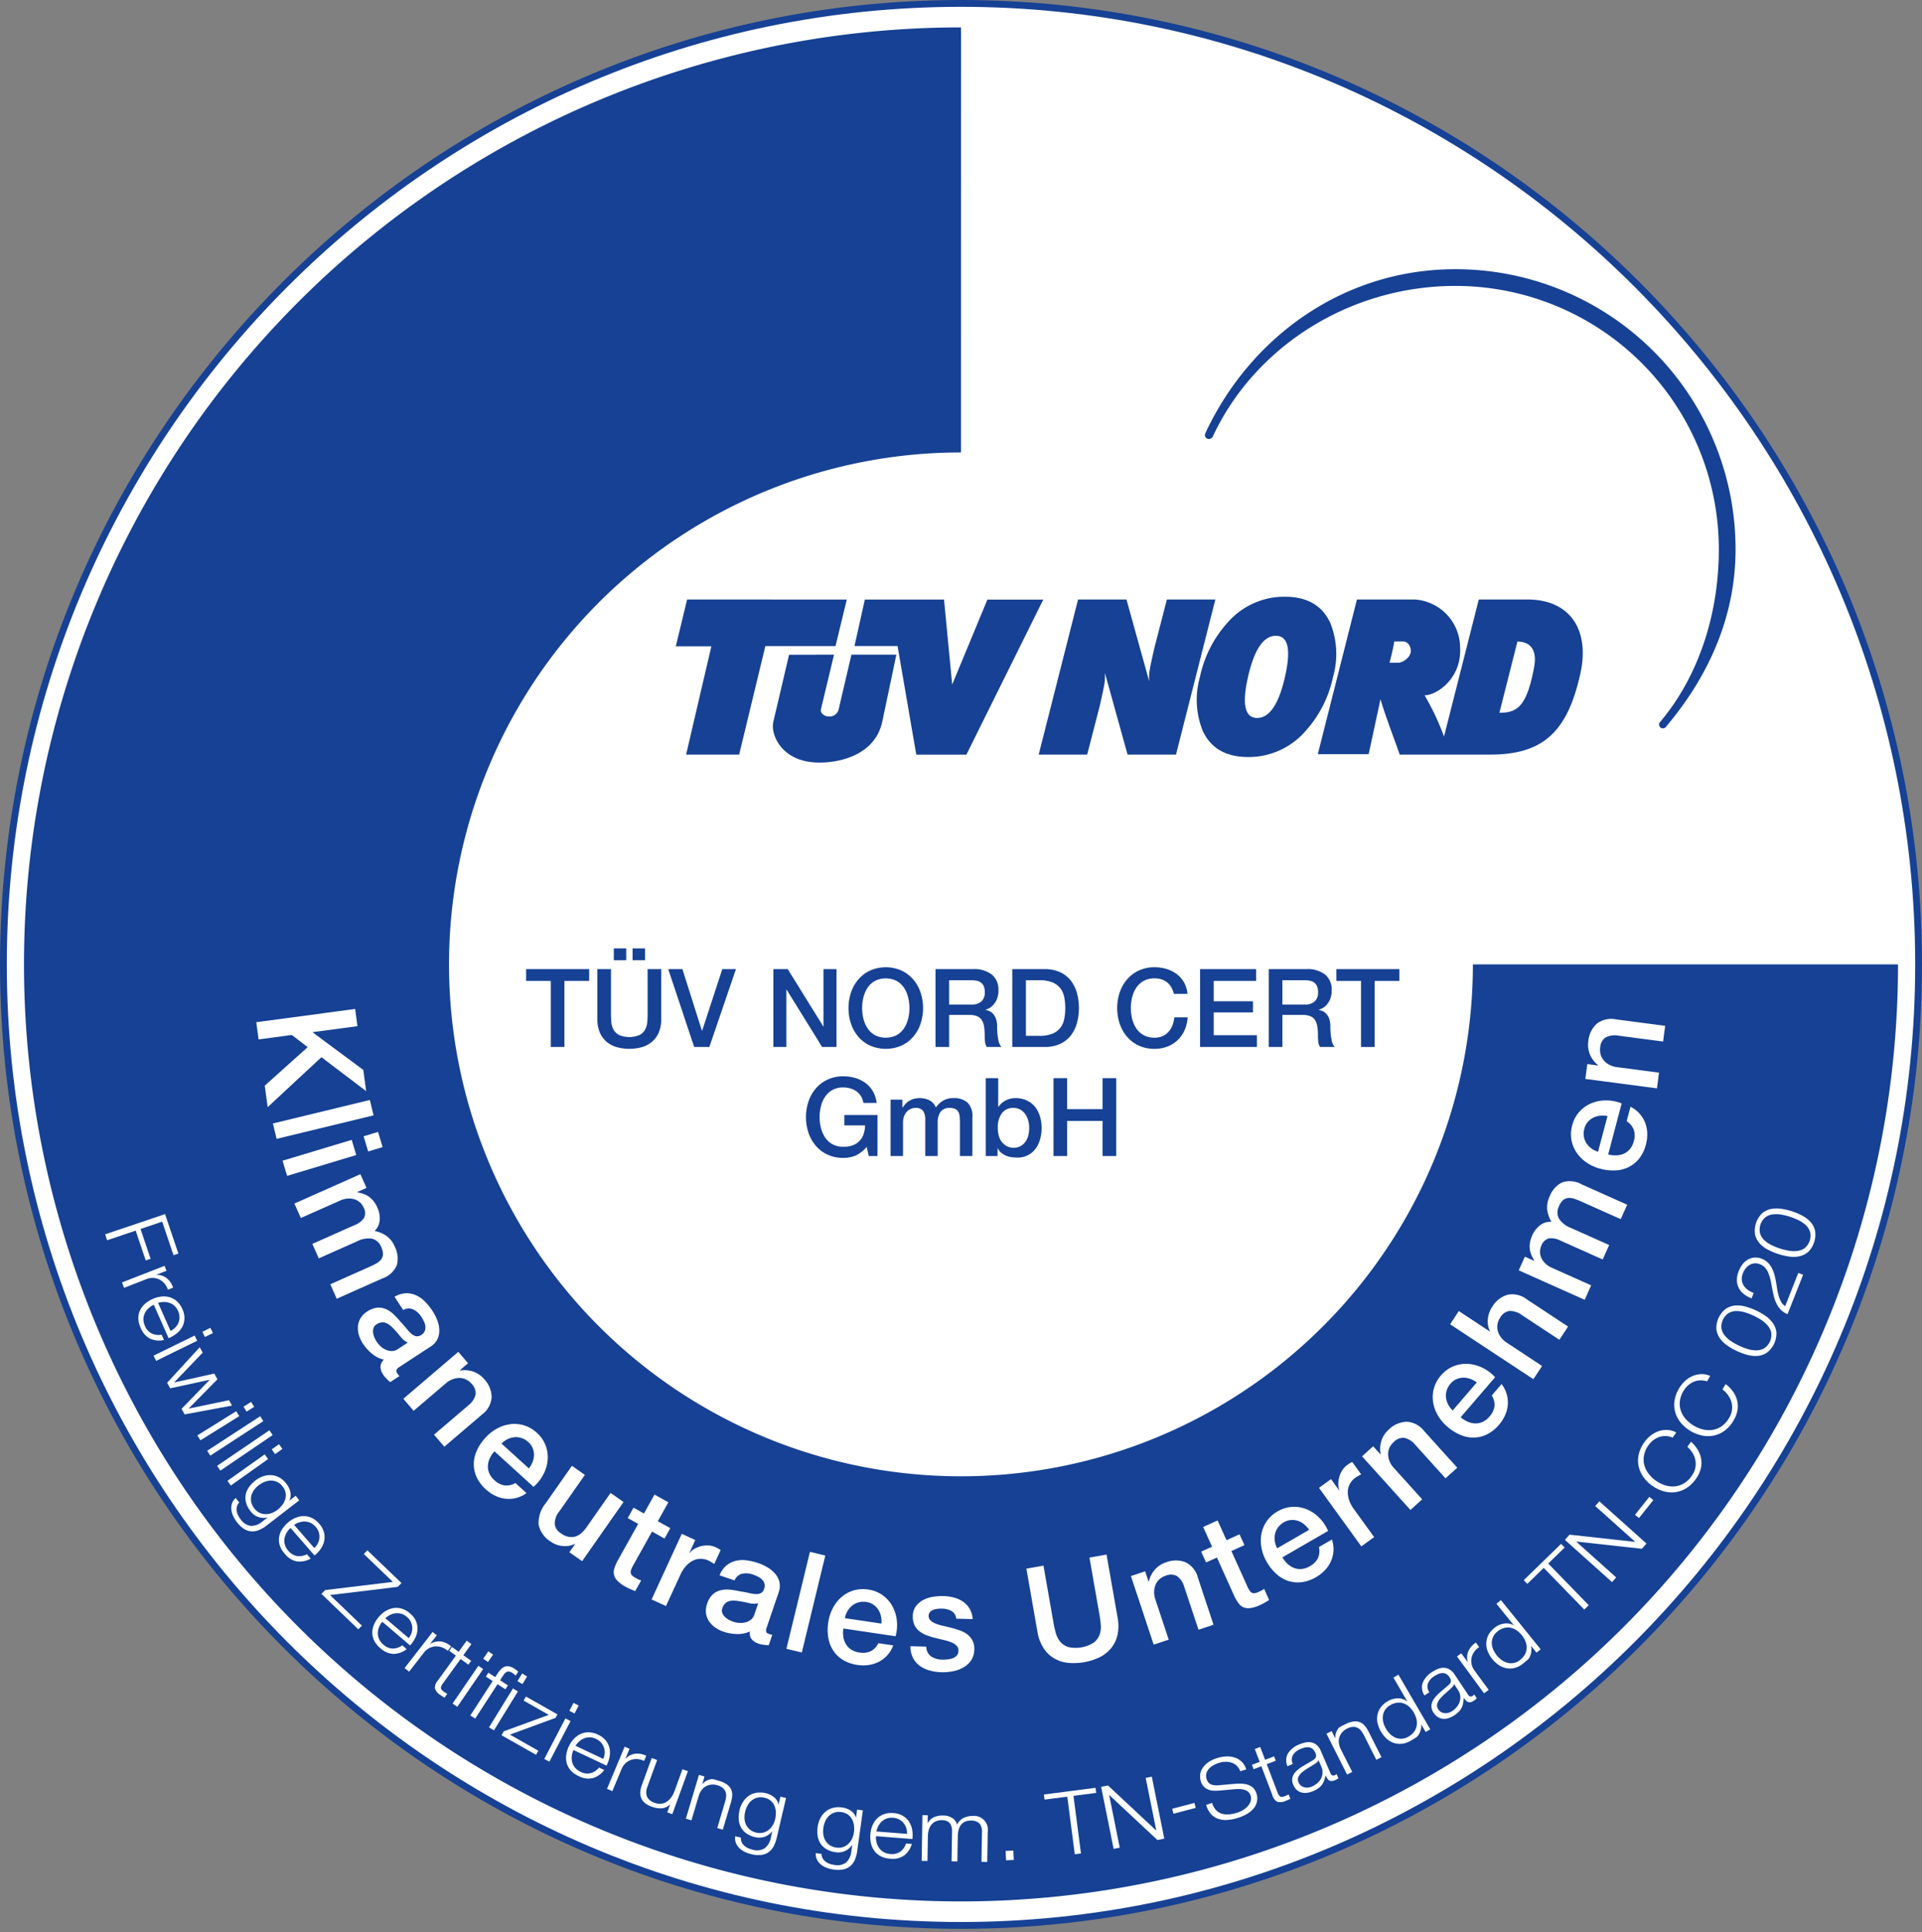
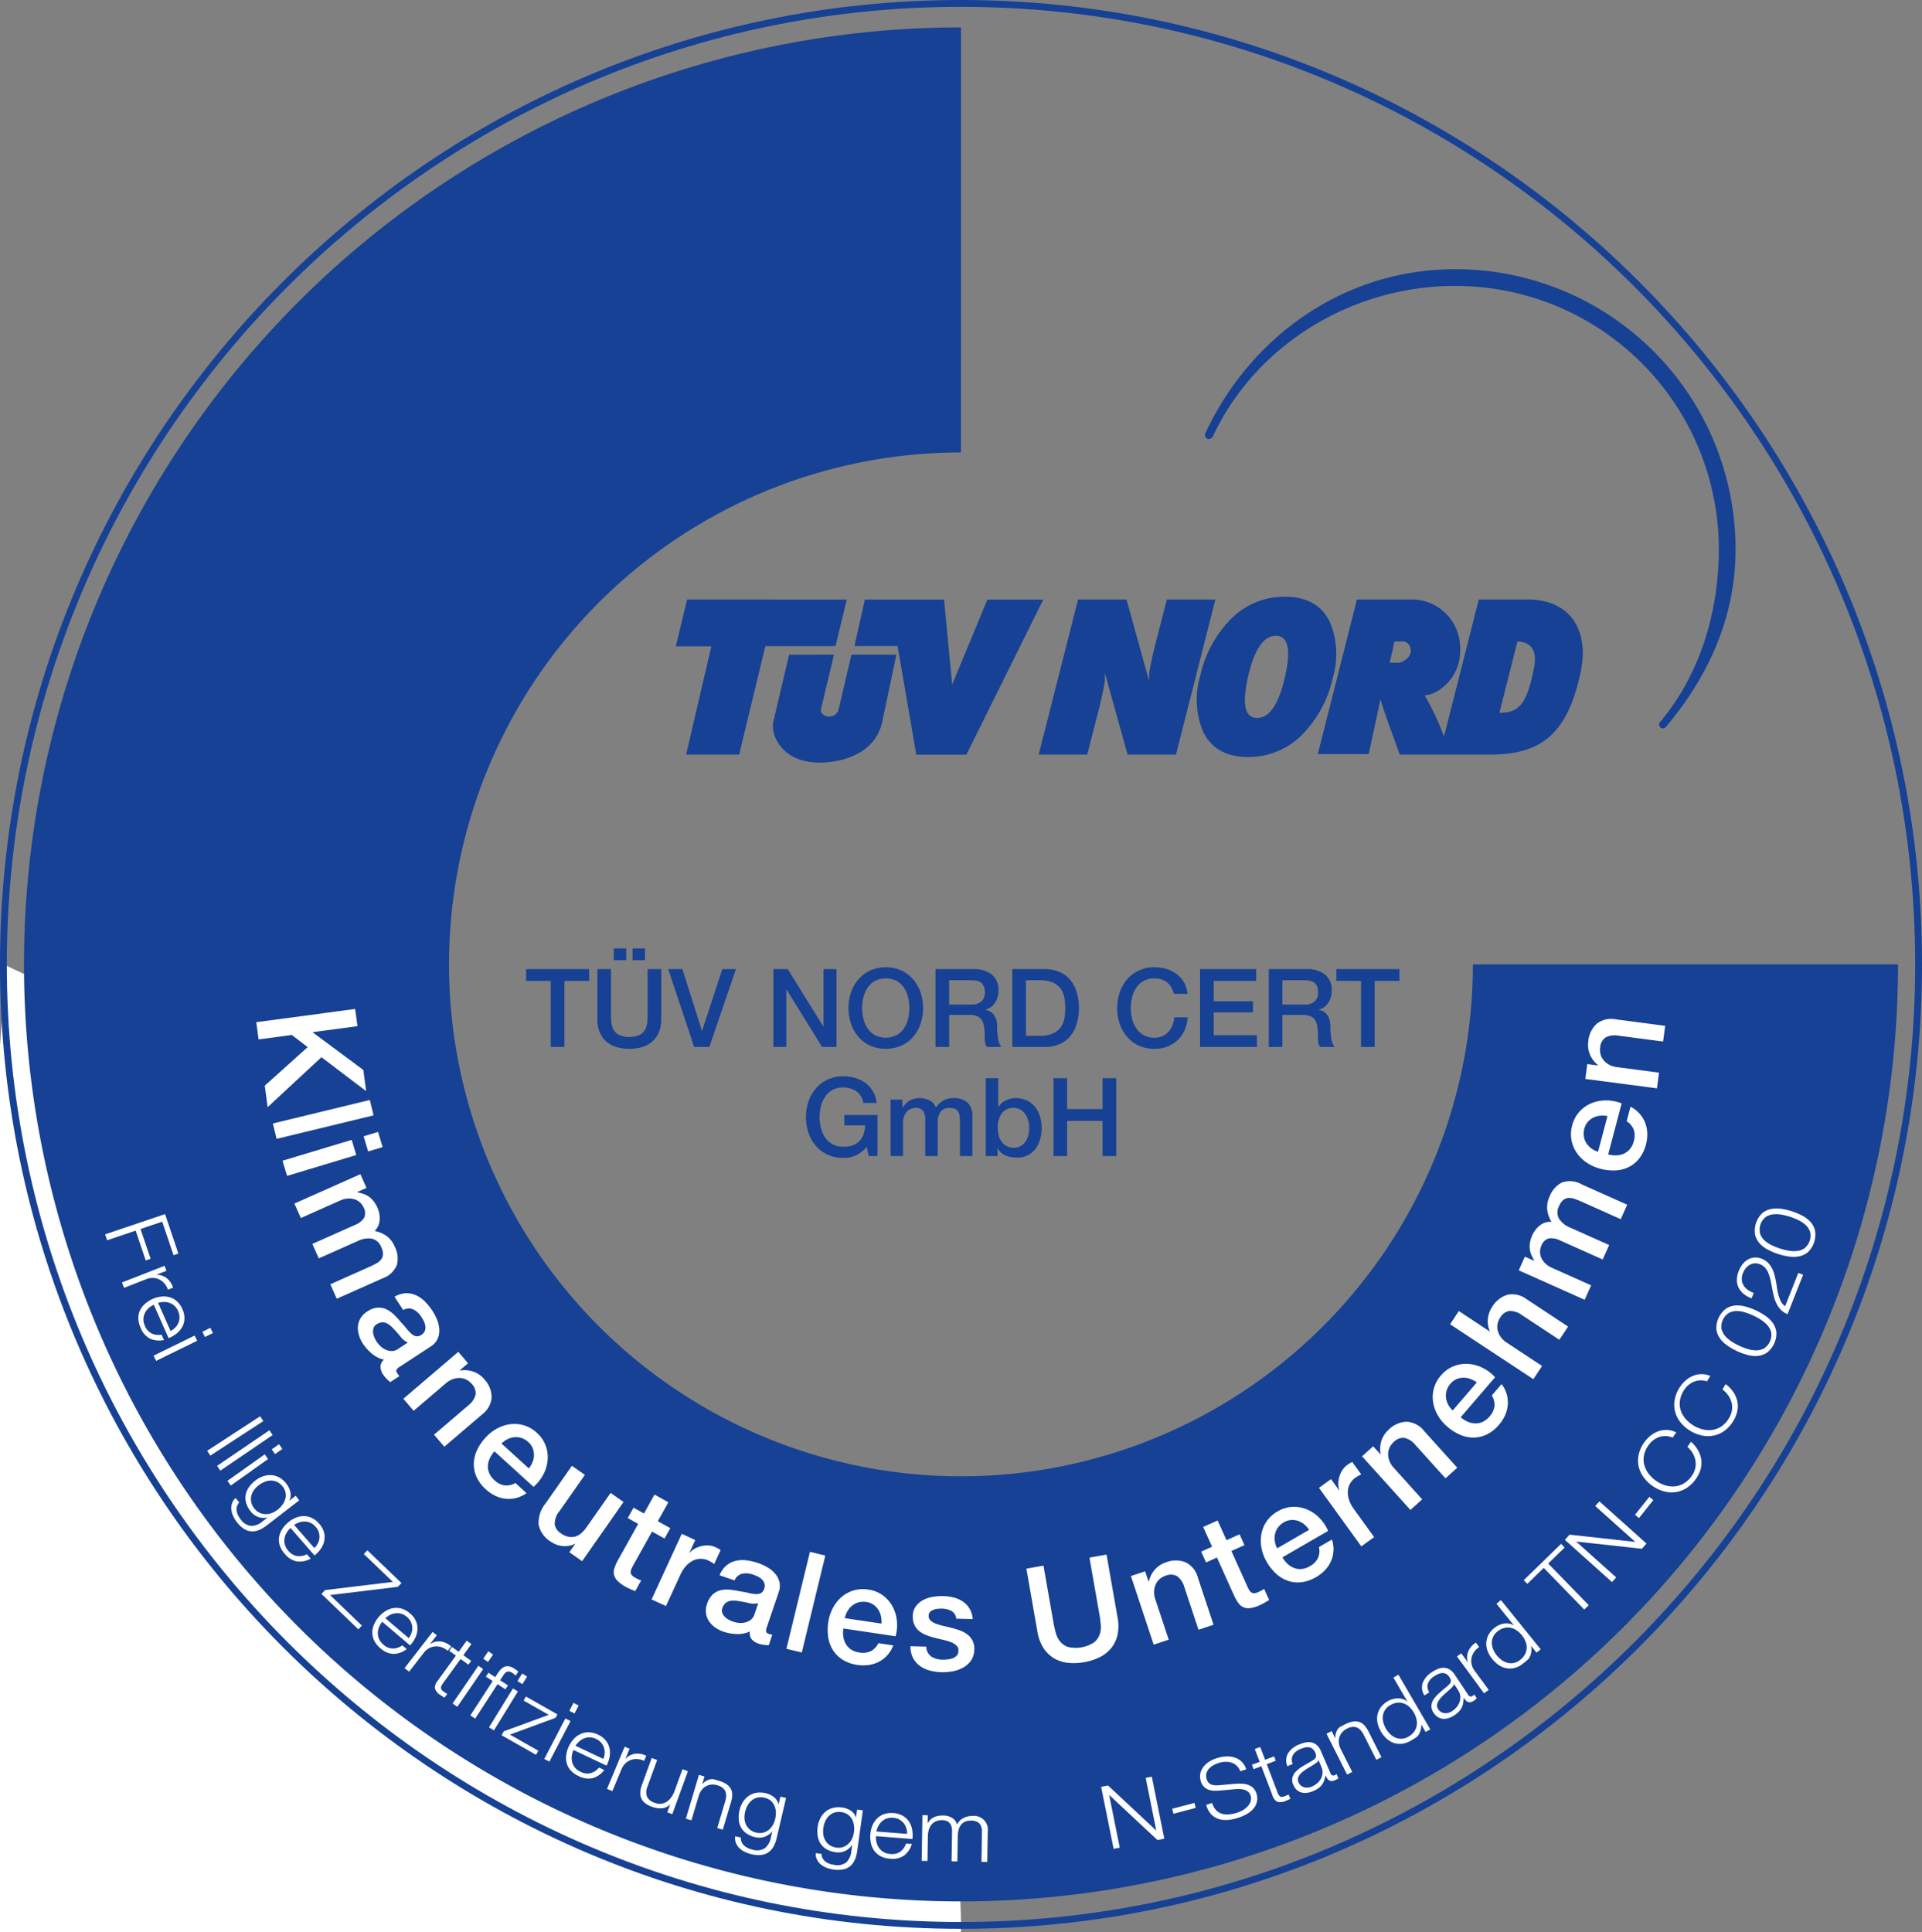
<svg xmlns="http://www.w3.org/2000/svg" id="Layer_1" data-name="Layer 1" width="282" height="283.5" viewBox="0 0 282 283.5">
  <rect x="0" y="0" width="282" height="283.5" fill="#808080" stroke="none" />
  <defs>
    <style>.cls-1,.cls-4{fill:#fff;}.cls-1,.cls-3{fill-rule:evenodd;}.cls-2,.cls-3{fill:#164194;}</style>
  </defs>
-   <path class="cls-1" d="M.5,141.5C.5,63.627,63.403.5,141,.5s140.5,63.127,140.5,141-62.903,141-140.5,141S.5,219.373.5,141.5" />
+   <path class="cls-1" d="M.5,141.5s140.5,63.127,140.5,141-62.903,141-140.5,141S.5,219.373.5,141.5" />
  <path class="cls-2" d="M141,283C63.252,283,0,219.523,0,141.5S63.252,0,141,0,282,63.477,282,141.5,218.748,283,141,283ZM141,1C63.804,1,1,64.028,1,141.5S63.804,282,141,282s140-63.028,140-140.5S218.196,1,141,1Z" />
  <path class="cls-3" d="M183.112,99.311q-1.373,6.032,1.339,6.03t4.085-6.03q1.373-6.03-1.339-6.029-2.713,0-4.085,6.029m-7.052,0a17.098,17.098,0,0,1,4.05-7.959,11.03,11.03,0,0,1,8.391-3.8q4.883,0,6.661,3.8a12.21,12.21,0,0,1,.426,7.959,17.102,17.102,0,0,1-4.05,7.96,11.032,11.032,0,0,1-8.391,3.799q-4.883,0-6.661-3.799a12.2,12.2,0,0,1-.426-7.96" />
  <path class="cls-3" d="M165.279,87.959l3.333,12.01a7.386,7.386,0,0,1,.143-2.038c.079-.495.608-2.824.608-2.824l1.845-7.148h7.112l-5.776,22.755H165.44l-3.333-12.009a7.331,7.331,0,0,1-.142,2.037c-.08.495-.608,2.824-.608,2.824l-1.845,7.148H152.4l5.776-22.755" />
  <path class="cls-3" d="M123.038,104.126l1.888-8.076h6.591l-2.072,9.847c-1.037,4.789-6.057,6.042-9.418,5.986-5.45-.089-7.005-4.217-6.557-6.004l2.304-9.812,6.595-.017-1.933,8.076c-.086.453.46,1.002,1.176,1.002a1.367,1.367,0,0,0,1.426-1.002" />
  <polyline class="cls-3" points="100.815 87.959 124.243 87.971 122.586 94.8 112.293 94.8 108.45 110.714 100.668 110.714 104.373 94.831 99.156 94.831" />
  <polyline class="cls-3" points="126.892 87.968 138.509 87.968 139.707 100.442 144.873 87.973 153.069 87.973 141.792 110.721 134.438 110.721 131.694 94.793 125.371 94.793" />
  <path class="cls-2" d="M204.571,94.119c-.159,1.009-.431,2.094-.693,3.125h1.266c.563.015,1.859-.721,1.859-1.765,0-.273-.188-1.368-1.177-1.36Zm4.447,7.895a37.06,37.06,0,0,1,2.85,6.055l5.104-20.11h7.129c6.363,0,9.147,4.575,7.788,10.794-1.872,8.571-5.432,11.961-13.22,11.961l-5.564.002h-7.737c-.98-2.828-2.071-5.568-2.821-8.12l-1.734,8.054h-7.462l5.741-22.691h8.462a7.116,7.116,0,0,1,6.677,7.057c.245,4.582-3.516,7.028-5.213,6.998m13.619-7.877-2.641,10.443c2.614,0,4.031-.895,5.103-6.756.444-2.428-.527-3.687-2.462-3.687" />
  <path class="cls-2" d="M176.855,63.556c6.538-14.03,20.197-24.059,36.695-24.059a41.095,41.095,0,0,1,41.096,41.096c0,10.095-4.13,18.835-10.167,25.989a.565.565,0,0,1-.849.159.558.558,0,0,1-.044-.822l.035-.042c5.638-6.717,8.57-15.827,8.57-25.284A38.64,38.64,0,0,0,213.55,41.951c-15.514,0-29.459,8.905-35.607,22.099a.65.65,0,0,1-.832.311.605.605,0,0,1-.256-.805" />
  <path class="cls-2" d="M3.52,141.5A137.479,137.479,0,0,1,141,4.02l-.007,62.362a75.112,75.112,0,1,0,75.112,75.111l62.375.007a137.48,137.48,0,0,1-274.96,0" />
  <path class="cls-2" d="M77.196,143.918h3.616v9.696h2v-9.696h3.632V142.19H77.196v1.728Zm10.448,5.584a5.022,5.022,0,0,0,.336,1.92,3.695,3.695,0,0,0,.952,1.368,3.971,3.971,0,0,0,1.48.824,6.913,6.913,0,0,0,3.84,0,3.973,3.973,0,0,0,1.48-.824,3.698,3.698,0,0,0,.952-1.368,5.022,5.022,0,0,0,.336-1.92V142.19h-2v6.656q0,.576-.056,1.168a2.67,2.67,0,0,1-.32,1.064,2.04,2.04,0,0,1-.8.776,3.912,3.912,0,0,1-3.024,0,2.038,2.038,0,0,1-.8-.776,2.667,2.667,0,0,1-.32-1.064q-.056-.592-.056-1.168V142.19h-2v7.312Zm4.24-8.624V139.15H90.06v1.728Zm.928-1.728v1.728h1.824V139.15Zm9.04,14.464h2.224l3.904-11.424h-2l-2.96,9.04h-.032l-2.864-9.04h-2.08l3.808,11.424Zm11.616,0h1.904v-8.4h.048l5.2,8.4h2.112V142.19h-1.904v8.416h-.032l-5.216-8.416h-2.112v11.424Zm18.072-9.696a3.096,3.096,0,0,1,1.08.984,4.446,4.446,0,0,1,.616,1.4,6.5,6.5,0,0,1,0,3.2,4.442,4.442,0,0,1-.616,1.4,3.092,3.092,0,0,1-1.08.984,3.559,3.559,0,0,1-3.152,0,3.089,3.089,0,0,1-1.08-.984,4.433,4.433,0,0,1-.616-1.4,6.5,6.5,0,0,1,0-3.2,4.436,4.436,0,0,1,.616-1.4,3.093,3.093,0,0,1,1.08-.984,3.559,3.559,0,0,1,3.152,0Zm-3.872-1.52a5.139,5.139,0,0,0-1.72,1.296,5.756,5.756,0,0,0-1.08,1.904,7.296,7.296,0,0,0,0,4.624,5.754,5.754,0,0,0,1.08,1.904,5.046,5.046,0,0,0,1.72,1.288,5.82,5.82,0,0,0,4.592,0,5.05,5.05,0,0,0,1.72-1.288,5.761,5.761,0,0,0,1.08-1.904,7.296,7.296,0,0,0,0-4.624,5.763,5.763,0,0,0-1.08-1.904,5.143,5.143,0,0,0-1.72-1.296,5.731,5.731,0,0,0-4.592,0Zm9.592,11.216h2V148.91h2.944a3.073,3.073,0,0,1,1.128.176,1.493,1.493,0,0,1,.696.552,2.362,2.362,0,0,1,.352.944,8.238,8.238,0,0,1,.096,1.352q0,.416.04.864a1.861,1.861,0,0,0,.264.816h2.144a2.407,2.407,0,0,1-.472-1.176,10.12,10.12,0,0,1-.152-1.832,3.218,3.218,0,0,0-.168-1.12,2.227,2.227,0,0,0-.424-.728,1.635,1.635,0,0,0-.552-.408,2.051,2.051,0,0,0-.552-.16v-.032q.144-.048.456-.192a2.189,2.189,0,0,0,.632-.472,2.951,2.951,0,0,0,.56-.864,3.317,3.317,0,0,0,.24-1.352,2.844,2.844,0,0,0-.944-2.272,4.233,4.233,0,0,0-2.832-.816H137.259v11.424Zm2-9.792h3.248a4.262,4.262,0,0,1,.744.064,1.619,1.619,0,0,1,.64.256,1.297,1.297,0,0,1,.44.536,2.121,2.121,0,0,1,.16.888,1.769,1.769,0,0,1-.496,1.368,2.082,2.082,0,0,1-1.456.456h-3.28v-3.568Zm9.264,9.792h4.736a5.329,5.329,0,0,0,2.272-.448,4.22,4.22,0,0,0,1.568-1.224,5.233,5.233,0,0,0,.904-1.816,8.503,8.503,0,0,0,0-4.448,5.237,5.237,0,0,0-.904-1.816,4.224,4.224,0,0,0-1.568-1.224,5.332,5.332,0,0,0-2.272-.448h-4.736v11.424Zm2-9.792h1.968a4.991,4.991,0,0,1,1.912.312,2.798,2.798,0,0,1,1.168.864,3.123,3.123,0,0,1,.576,1.296,8.582,8.582,0,0,1,0,3.216,3.123,3.123,0,0,1-.576,1.296,2.798,2.798,0,0,1-1.168.864,4.991,4.991,0,0,1-1.912.312h-1.968v-8.16Zm23.712,2a4.262,4.262,0,0,0-.496-1.648,3.989,3.989,0,0,0-1.048-1.224,4.675,4.675,0,0,0-1.496-.768,6.05,6.05,0,0,0-1.808-.264,5.31,5.31,0,0,0-2.296.48,5.139,5.139,0,0,0-1.72,1.296,5.756,5.756,0,0,0-1.08,1.904,7.296,7.296,0,0,0,0,4.624,5.754,5.754,0,0,0,1.08,1.904,5.046,5.046,0,0,0,1.72,1.288,5.389,5.389,0,0,0,2.296.472,5.212,5.212,0,0,0,1.904-.336,4.489,4.489,0,0,0,1.504-.952,4.59,4.59,0,0,0,1.016-1.464,5.419,5.419,0,0,0,.44-1.872h-1.952a4.565,4.565,0,0,1-.272,1.168,3.012,3.012,0,0,1-.576.952,2.635,2.635,0,0,1-.88.64,2.843,2.843,0,0,1-1.184.232,3.2,3.2,0,0,1-1.576-.368,3.089,3.089,0,0,1-1.08-.984,4.433,4.433,0,0,1-.616-1.4,6.5,6.5,0,0,1,0-3.2,4.436,4.436,0,0,1,.616-1.4,3.093,3.093,0,0,1,1.08-.984,3.202,3.202,0,0,1,1.576-.368,3.265,3.265,0,0,1,1.096.168,2.564,2.564,0,0,1,.824.472,2.53,2.53,0,0,1,.576.72,4.066,4.066,0,0,1,.352.912Zm1.84,7.792h8.336v-1.728h-6.336v-3.344h5.76V146.91h-5.76v-2.992h6.224V142.19h-8.224v11.424Zm10.08,0h2V148.91h2.944a3.073,3.073,0,0,1,1.128.176,1.492,1.492,0,0,1,.696.552,2.361,2.361,0,0,1,.352.944,8.238,8.238,0,0,1,.096,1.352q0,.416.04.864a1.862,1.862,0,0,0,.264.816h2.144a2.407,2.407,0,0,1-.472-1.176,10.12,10.12,0,0,1-.152-1.832,3.218,3.218,0,0,0-.168-1.12,2.227,2.227,0,0,0-.424-.728,1.634,1.634,0,0,0-.552-.408,2.051,2.051,0,0,0-.552-.16v-.032q.144-.048.456-.192a2.189,2.189,0,0,0,.632-.472,2.947,2.947,0,0,0,.56-.864,3.317,3.317,0,0,0,.24-1.352,2.844,2.844,0,0,0-.944-2.272,4.233,4.233,0,0,0-2.832-.816h-5.456v11.424Zm2-9.792h3.248a4.26,4.26,0,0,1,.744.064,1.618,1.618,0,0,1,.64.256,1.295,1.295,0,0,1,.44.536,2.12,2.12,0,0,1,.16.888,1.769,1.769,0,0,1-.496,1.368,2.081,2.081,0,0,1-1.456.456h-3.28v-3.568Z" />
  <polygon class="cls-2" points="196.076 143.918 199.692 143.918 199.692 153.614 201.692 153.614 201.692 143.918 205.324 143.918 205.324 142.19 196.076 142.19 196.076 143.918 196.076 143.918" />
  <path class="cls-2" d="M128.748,163.598h-4.864v1.52h3.04a4.225,4.225,0,0,1-.224,1.312,2.616,2.616,0,0,1-.616,1,2.701,2.701,0,0,1-1,.624,3.725,3.725,0,0,1-1.36.2,3.199,3.199,0,0,1-1.576-.368,3.087,3.087,0,0,1-1.08-.984,4.43,4.43,0,0,1-.616-1.4,6.5,6.5,0,0,1,0-3.2,4.434,4.434,0,0,1,.616-1.4,3.091,3.091,0,0,1,1.08-.984,3.201,3.201,0,0,1,1.576-.368,3.713,3.713,0,0,1,1.04.144,2.912,2.912,0,0,1,.896.432,2.45,2.45,0,0,1,1.008,1.696h1.952a4.296,4.296,0,0,0-.544-1.696,4.084,4.084,0,0,0-1.088-1.224,4.728,4.728,0,0,0-1.496-.736,6.215,6.215,0,0,0-1.768-.248,5.31,5.31,0,0,0-2.296.48,5.138,5.138,0,0,0-1.72,1.296,5.756,5.756,0,0,0-1.08,1.904,7.294,7.294,0,0,0,0,4.624,5.754,5.754,0,0,0,1.08,1.904,5.045,5.045,0,0,0,1.72,1.288,5.388,5.388,0,0,0,2.296.472,4.533,4.533,0,0,0,1.84-.352,4.752,4.752,0,0,0,1.6-1.264l.304,1.344h1.28v-6.016Zm1.92,6.016h1.824v-4.912a2.551,2.551,0,0,1,.152-.912,2.08,2.08,0,0,1,.4-.672,1.693,1.693,0,0,1,.576-.416,1.674,1.674,0,0,1,.68-.144,1.313,1.313,0,0,1,1.144.44,2.253,2.253,0,0,1,.312,1.304v5.312H137.58v-4.848a2.753,2.753,0,0,1,.416-1.632,1.544,1.544,0,0,1,1.344-.576,1.805,1.805,0,0,1,.832.16,1.049,1.049,0,0,1,.456.456,1.852,1.852,0,0,1,.184.704q.032.408.032.904v4.832h1.824v-5.712a2.732,2.732,0,0,0-.728-2.144,2.99,2.99,0,0,0-2.04-.64,2.891,2.891,0,0,0-1.52.368,3.684,3.684,0,0,0-1.072,1.008,1.901,1.901,0,0,0-.92-1.04,2.997,2.997,0,0,0-1.4-.336,3.377,3.377,0,0,0-.88.104,2.718,2.718,0,0,0-.68.28,2.452,2.452,0,0,0-.536.432,4.683,4.683,0,0,0-.448.56h-.048v-1.152h-1.728v8.272Zm13.968,0h1.728v-1.136h.032a2.018,2.018,0,0,0,.52.672,2.763,2.763,0,0,0,.696.416,3.183,3.183,0,0,0,.808.216,6.429,6.429,0,0,0,.84.056,3.197,3.197,0,0,0,2.696-1.32,4.206,4.206,0,0,0,.656-1.384,6.055,6.055,0,0,0,.216-1.616,5.931,5.931,0,0,0-.24-1.712,4.101,4.101,0,0,0-.72-1.4,3.363,3.363,0,0,0-1.208-.944,3.952,3.952,0,0,0-1.704-.344,2.998,2.998,0,0,0-.712.088,3.137,3.137,0,0,0-.688.256,2.896,2.896,0,0,0-.6.408,2.508,2.508,0,0,0-.464.544h-.032V158.19h-1.824v11.424Zm6.248-3.064a2.695,2.695,0,0,1-.4.928,2.232,2.232,0,0,1-.712.664,2.038,2.038,0,0,1-1.056.256,2.073,2.073,0,0,1-.984-.224,2.273,2.273,0,0,1-.728-.608,2.605,2.605,0,0,1-.456-.92,4.231,4.231,0,0,1-.152-1.16,3.53,3.53,0,0,1,.584-2.128,2.011,2.011,0,0,1,1.736-.8,1.957,1.957,0,0,1,.992.248,2.232,2.232,0,0,1,.72.656,2.956,2.956,0,0,1,.432.936,4.117,4.117,0,0,1,.144,1.088,4.715,4.715,0,0,1-.12,1.064Zm3.688,3.064h2v-5.152h5.2v5.152h2V158.19h-2v4.544h-5.2V158.19h-2v11.424Z" />
  <polygon class="cls-4" points="37.601 149.979 37.939 152.504 42.816 151.851 45.144 153.637 38.848 159.291 39.27 162.442 47.162 155.114 53.724 160.095 53.308 156.985 45.843 151.446 52.447 150.562 52.109 148.037 37.601 149.979 37.601 149.979" />
  <polygon class="cls-4" points="40.037 164.839 40.585 167.096 54.81 163.648 54.263 161.39 40.037 164.839 40.037 164.839" />
  <path class="cls-4" d="M53.349,166.718l.67,2.225,2.12-.639-.67-2.225-2.12.639Zm-11.895,3.584.67,2.225,10.148-3.058-.67-2.225-10.148,3.058Z" />
  <path class="cls-4" d="M43.197,176.587l.944,2.123,5.75-2.558a3.287,3.287,0,0,1,1.146-.298,2.67,2.67,0,0,1,.994.116,2.159,2.159,0,0,1,.785.454,2.122,2.122,0,0,1,.52.716,1.667,1.667,0,0,1,.077,1.56,2.899,2.899,0,0,1-1.365,1.042l-6.219,2.766.944,2.123,5.676-2.524a3.543,3.543,0,0,1,2.126-.366,1.962,1.962,0,0,1,1.37,1.264,2.287,2.287,0,0,1,.243,1.052,1.34,1.34,0,0,1-.298.768,2.382,2.382,0,0,1-.729.581q-.461.25-1.042.508l-5.657,2.516.944,2.123,6.687-2.974a3.513,3.513,0,0,0,2.133-1.964,3.793,3.793,0,0,0-.307-2.707,3.666,3.666,0,0,0-1.218-1.577,4.704,4.704,0,0,0-1.735-.723,2.432,2.432,0,0,0,.741-1.612,3.798,3.798,0,0,0-.331-1.804,4.282,4.282,0,0,0-.577-.97,3.453,3.453,0,0,0-.68-.646,3.126,3.126,0,0,0-.783-.399,6.005,6.005,0,0,0-.887-.23l-.025-.056,1.349-.6-.894-2.011-9.684,4.307Z" />
  <path class="cls-4" d="M63.197,197.56a2.627,2.627,0,0,0,.991-1.087,2.946,2.946,0,0,0,.268-1.332,4.338,4.338,0,0,0-.296-1.426,7.183,7.183,0,0,0-.7-1.369,8.871,8.871,0,0,0-1.075-1.343,4.448,4.448,0,0,0-1.3-.939,3.391,3.391,0,0,0-1.506-.317,3.533,3.533,0,0,0-1.692.522l1.272,1.944a1.601,1.601,0,0,1,1.454-.099,2.905,2.905,0,0,1,1.225,1.123,5.637,5.637,0,0,1,.359.642,2.283,2.283,0,0,1,.213.701,1.44,1.44,0,0,1-.079.685,1.203,1.203,0,0,1-.5.583,1.048,1.048,0,0,1-.783.208,1.542,1.542,0,0,1-.697-.372,5.596,5.596,0,0,1-.698-.749,11.867,11.867,0,0,0-.804-.911q-.471-.569-.995-1.09a4.222,4.222,0,0,0-1.135-.816,2.652,2.652,0,0,0-1.32-.257,3.163,3.163,0,0,0-1.533.577,2.982,2.982,0,0,0-.979.994,2.742,2.742,0,0,0-.371,1.193,3.567,3.567,0,0,0,.15,1.278,4.749,4.749,0,0,0,.585,1.249,6.668,6.668,0,0,0,1.323,1.46,4.105,4.105,0,0,0,1.755.885,1.428,1.428,0,0,0-.506,1.062,2.231,2.231,0,0,0,.407,1.146q.078.119.207.279t.275.307q.146.148.295.282t.25.214l1.355-.887a1.498,1.498,0,0,1-.213-.25l-.134-.205a.471.471,0,0,1-.086-.468,1.245,1.245,0,0,1,.453-.431l4.563-2.986Zm-4.823.38a1.59,1.59,0,0,1-.925.289,2.232,2.232,0,0,1-.886-.212,2.77,2.77,0,0,1-.755-.517,3.757,3.757,0,0,1-.543-.643,4.282,4.282,0,0,1-.322-.605,2.487,2.487,0,0,1-.199-.698,1.624,1.624,0,0,1,.056-.682.983.983,0,0,1,.426-.547,1.764,1.764,0,0,1,.727-.293,1.35,1.35,0,0,1,.658.069,2.146,2.146,0,0,1,.592.343,4.963,4.963,0,0,1,.536.501q.544.569,1.028,1.178a2.807,2.807,0,0,0,1.066.861l-1.458.954Z" />
  <path class="cls-4" d="M59.183,205.229l1.509,1.767,4.755-4.06a3.199,3.199,0,0,1,.945-.566,2.802,2.802,0,0,1,1.009-.192,2.298,2.298,0,0,1,.968.218,2.509,2.509,0,0,1,.852.666,1.919,1.919,0,0,1,.564,1.528,2.894,2.894,0,0,1-1.036,1.581l-5.067,4.327,1.509,1.767,5.535-4.726a3.465,3.465,0,0,0,1.409-2.517,3.925,3.925,0,0,0-1.087-2.663,3.678,3.678,0,0,0-1.613-1.115,3.91,3.91,0,0,0-1.952-.155l.005-.058,1.185-1.012-1.429-1.674-8.06,6.883Z" />
  <path class="cls-4" d="M73.585,211.804a3.123,3.123,0,0,1,.918-.661,2.946,2.946,0,0,1,1.022-.276,2.539,2.539,0,0,1,1.033.136,2.777,2.777,0,0,1,.967.588,2.393,2.393,0,0,1,.633.894,2.632,2.632,0,0,1,.19,1.003,2.852,2.852,0,0,1-.208,1.016,3.798,3.798,0,0,1-.543.947l-4.012-3.646Zm4.697,6.346A6.107,6.107,0,0,0,79.72,216.34a5.621,5.621,0,0,0,.629-2.101,4.907,4.907,0,0,0-.283-2.127,4.701,4.701,0,0,0-1.3-1.888,4.769,4.769,0,0,0-3.876-1.265,5.489,5.489,0,0,0-1.954.634,6.415,6.415,0,0,0-1.705,1.345,7.199,7.199,0,0,0-1.268,1.895,4.873,4.873,0,0,0-.447,1.976,4.546,4.546,0,0,0,.427,1.939,5.551,5.551,0,0,0,1.353,1.784,5.676,5.676,0,0,0,1.373.929,4.651,4.651,0,0,0,1.517.437,4.398,4.398,0,0,0,3.066-.828l-1.629-1.48a2.605,2.605,0,0,1-1.576.355,2.776,2.776,0,0,1-1.51-.777,2.873,2.873,0,0,1-.763-1.039,2.503,2.503,0,0,1-.187-1.097,2.928,2.928,0,0,1,.291-1.093,4.088,4.088,0,0,1,.671-.996l5.731,5.208Z" />
  <path class="cls-4" d="M91.49,220.377l-1.903-1.333-3.528,5.037a4.757,4.757,0,0,1-.767.864,2.327,2.327,0,0,1-.882.496,2.162,2.162,0,0,1-.998.039,2.916,2.916,0,0,1-1.131-.517,1.923,1.923,0,0,1-.889-1.324,2.885,2.885,0,0,1,.695-1.916l3.728-5.323-1.903-1.333-3.858,5.508A4.564,4.564,0,0,0,79.02,223.67a3.854,3.854,0,0,0,1.868,2.572,3.445,3.445,0,0,0,1.687.593,3.199,3.199,0,0,0,1.778-.319l.033.023-.847,1.209,1.869,1.309,6.08-8.681Z" />
  <path class="cls-4" d="M92.103,222.732l1.531.854-3.045,5.461a6.412,6.412,0,0,0-.453,1.085,1.768,1.768,0,0,0-.04.951,1.967,1.967,0,0,0,.516.874,5.121,5.121,0,0,0,1.206.872,6.833,6.833,0,0,0,.679.331q.341.142.699.295l.879-1.576a2.411,2.411,0,0,1-.462-.175q-.219-.11-.432-.229a1.647,1.647,0,0,1-.489-.378.682.682,0,0,1-.159-.406,1.101,1.101,0,0,1,.095-.463,5.698,5.698,0,0,1,.283-.57l2.756-4.942,1.833,1.022.849-1.522-1.833-1.022,1.547-2.775L96.03,219.288l-1.547,2.775-1.531-.854-.849,1.522Z" />
  <path class="cls-4" d="M95.601,234.676l2.111.971,2.107-4.582a4.947,4.947,0,0,1,.855-1.322,3.421,3.421,0,0,1,1.031-.778,2.554,2.554,0,0,1,1.115-.254,2.659,2.659,0,0,1,1.108.25,4.187,4.187,0,0,1,.441.236q.218.134.424.274l.942-2.049q-.14-.086-.27-.169a5.058,5.058,0,0,0-.501-.253,2.764,2.764,0,0,0-1.03-.248,3.597,3.597,0,0,0-1.07.106,3.88,3.88,0,0,0-.961.382,2.371,2.371,0,0,0-.712.598l-.037-.017.857-1.862-1.981-.911-4.429,9.629Z" />
  <path class="cls-4" d="M114.253,233.61a2.628,2.628,0,0,0,.112-1.467,2.945,2.945,0,0,0-.609-1.214,4.333,4.333,0,0,0-1.111-.941,7.177,7.177,0,0,0-1.394-.648,8.876,8.876,0,0,0-1.673-.397,4.448,4.448,0,0,0-1.603.06,3.391,3.391,0,0,0-1.382.677,3.534,3.534,0,0,0-1.012,1.453l2.199.749a1.601,1.601,0,0,1,1.085-.973,2.905,2.905,0,0,1,1.656.131,5.637,5.637,0,0,1,.678.285,2.285,2.285,0,0,1,.6.421,1.441,1.441,0,0,1,.359.588,1.202,1.202,0,0,1-.035.767,1.048,1.048,0,0,1-.489.646,1.542,1.542,0,0,1-.778.136,5.592,5.592,0,0,1-1.011-.16,11.889,11.889,0,0,0-1.194-.223q-.721-.159-1.455-.247a4.22,4.22,0,0,0-1.397.055,2.648,2.648,0,0,0-1.198.61,3.162,3.162,0,0,0-.853,1.399,2.982,2.982,0,0,0-.16,1.386,2.741,2.741,0,0,0,.442,1.168,3.567,3.567,0,0,0,.905.915,4.75,4.75,0,0,0,1.23.625,6.667,6.667,0,0,0,1.941.336,4.104,4.104,0,0,0,1.928-.383,1.428,1.428,0,0,0,.255,1.148,2.23,2.23,0,0,0,1.026.653q.135.046.335.092t.406.073q.206.026.406.041t.329.015l.522-1.533a1.501,1.501,0,0,1-.322-.066l-.231-.079q-.309-.105-.355-.316a1.244,1.244,0,0,1,.092-.618l1.758-5.162Zm-3.567,3.268a1.59,1.59,0,0,1-.551.797,2.23,2.23,0,0,1-.829.378,2.768,2.768,0,0,1-.913.057,3.753,3.753,0,0,1-.824-.172,4.276,4.276,0,0,1-.626-.278,2.486,2.486,0,0,1-.587-.427,1.624,1.624,0,0,1-.376-.572.983.983,0,0,1-.001-.693,1.763,1.763,0,0,1,.393-.678,1.349,1.349,0,0,1,.561-.35,2.146,2.146,0,0,1,.678-.094,4.959,4.959,0,0,1,.731.065q.779.114,1.536.295a2.805,2.805,0,0,0,1.37.023l-.562,1.649Z" />
  <polygon class="cls-4" points="115.386 241.913 117.644 242.461 121.091 228.235 118.833 227.688 115.386 241.913 115.386 241.913" />
  <path class="cls-4" d="M123.965,237.418a3.122,3.122,0,0,1,.395-1.06,2.944,2.944,0,0,1,.696-.798,2.538,2.538,0,0,1,.934-.462,2.778,2.778,0,0,1,1.13-.049,2.394,2.394,0,0,1,1.024.391,2.631,2.631,0,0,1,.716.728,2.852,2.852,0,0,1,.393.96,3.799,3.799,0,0,1,.075,1.089l-5.362-.798Zm7.434,2.66a6.105,6.105,0,0,0,.188-2.304,5.621,5.621,0,0,0-.646-2.096,4.907,4.907,0,0,0-1.419-1.61,4.699,4.699,0,0,0-2.13-.846,4.769,4.769,0,0,0-3.925,1.105,5.486,5.486,0,0,0-1.27,1.614,6.413,6.413,0,0,0-.668,2.066,7.202,7.202,0,0,0,.001,2.28,4.876,4.876,0,0,0,.728,1.891,4.546,4.546,0,0,0,1.434,1.374,5.551,5.551,0,0,0,2.117.729,5.675,5.675,0,0,0,1.657.008,4.648,4.648,0,0,0,1.504-.481,4.396,4.396,0,0,0,2.087-2.394l-2.177-.324a2.605,2.605,0,0,1-1.112,1.171,2.777,2.777,0,0,1-1.688.195,2.873,2.873,0,0,1-1.212-.439,2.504,2.504,0,0,1-.766-.808,2.929,2.929,0,0,1-.366-1.07,4.088,4.088,0,0,1,.004-1.202l7.66,1.14Z" />
  <path class="cls-4" d="M133.586,241.534a3.664,3.664,0,0,0,.332,1.639,3.307,3.307,0,0,0,.947,1.174,4.284,4.284,0,0,0,1.448.727,7.146,7.146,0,0,0,1.837.276,7.634,7.634,0,0,0,1.655-.139,5.034,5.034,0,0,0,1.534-.553,3.391,3.391,0,0,0,1.139-1.035,2.864,2.864,0,0,0,.471-1.587,2.549,2.549,0,0,0-1.01-2.222,4.004,4.004,0,0,0-1.075-.583q-.606-.221-1.233-.382-.648-.161-1.256-.301a7.54,7.54,0,0,1-1.082-.327,2.327,2.327,0,0,1-.762-.462.894.894,0,0,1-.276-.705.786.786,0,0,1,.219-.558,1.328,1.328,0,0,1,.508-.314,2.692,2.692,0,0,1,.636-.136,4.928,4.928,0,0,1,.582-.025,3.159,3.159,0,0,1,1.367.324,1.456,1.456,0,0,1,.733,1.148l2.424.066a3.53,3.53,0,0,0-.458-1.52,3.305,3.305,0,0,0-.97-1.042,4.231,4.231,0,0,0-1.329-.6,6.83,6.83,0,0,0-1.554-.217,8.36,8.36,0,0,0-1.501.103,4.605,4.605,0,0,0-1.44.463,3.208,3.208,0,0,0-1.085.914,2.42,2.42,0,0,0-.457,1.433,2.859,2.859,0,0,0,.248,1.35,2.547,2.547,0,0,0,.74.912,4.015,4.015,0,0,0,1.065.583,11.506,11.506,0,0,0,1.243.383q.627.161,1.235.3a7.591,7.591,0,0,1,1.082.327,2.261,2.261,0,0,1,.772.482.836.836,0,0,1,.301.541q.004.246.002.287a.985.985,0,0,1-.242.65,1.439,1.439,0,0,1-.602.394,3.215,3.215,0,0,1-.79.173,6.181,6.181,0,0,1-.745.031,3.032,3.032,0,0,1-1.598-.454,1.762,1.762,0,0,1-.735-1.456l-2.322-.063Z" />
  <path class="cls-4" d="M152.209,239.382a6.469,6.469,0,0,0,.846,2.349,4.734,4.734,0,0,0,1.497,1.517,5.047,5.047,0,0,0,2.039.714,8.755,8.755,0,0,0,4.818-.845,5.049,5.049,0,0,0,1.675-1.365,4.737,4.737,0,0,0,.892-1.936,6.467,6.467,0,0,0-.003-2.497l-1.618-9.228-2.509.44,1.473,8.4q.127.727.188,1.486a3.434,3.434,0,0,1-.166,1.413,2.603,2.603,0,0,1-.832,1.155,4.956,4.956,0,0,1-3.794.665,2.602,2.602,0,0,1-1.175-.803,3.429,3.429,0,0,1-.637-1.272q-.202-.734-.329-1.462l-1.473-8.4-2.509.44,1.618,9.228Z" />
  <path class="cls-4" d="M169.27,241.301l2.205-.732-1.97-5.934a3.201,3.201,0,0,1-.168-1.089,2.8,2.8,0,0,1,.203-1.007,2.295,2.295,0,0,1,.567-.815,2.511,2.511,0,0,1,.938-.538,1.919,1.919,0,0,1,1.628.053,2.894,2.894,0,0,1,1.074,1.555l2.099,6.323,2.205-.732-2.292-6.907a3.465,3.465,0,0,0-1.8-2.254,3.924,3.924,0,0,0-2.876.004,3.676,3.676,0,0,0-1.641,1.074,3.909,3.909,0,0,0-.879,1.75l-.052-.026-.491-1.479-2.089.693,3.338,10.059Z" />
  <path class="cls-4" d="M176.953,229.243l1.598-.72,2.569,5.7a6.412,6.412,0,0,0,.601,1.011,1.767,1.767,0,0,0,.74.6,1.966,1.966,0,0,0,1.009.107,5.119,5.119,0,0,0,1.419-.448,6.807,6.807,0,0,0,.671-.347q.317-.188.654-.385l-.741-1.645a2.408,2.408,0,0,1-.416.266q-.219.11-.442.21a1.646,1.646,0,0,1-.595.167.681.681,0,0,1-.42-.114,1.101,1.101,0,0,1-.315-.352,5.688,5.688,0,0,1-.289-.567l-2.325-5.158,1.914-.863-.716-1.589-1.914.863-1.306-2.897-2.118.955,1.306,2.897-1.598.72.716,1.589Z" />
  <path class="cls-4" d="M187.39,227.168a3.122,3.122,0,0,1-.351-1.076,2.946,2.946,0,0,1,.048-1.058,2.536,2.536,0,0,1,.444-.943,2.776,2.776,0,0,1,.854-.742,2.394,2.394,0,0,1,1.044-.331,2.63,2.63,0,0,1,1.014.125,2.851,2.851,0,0,1,.905.507,3.802,3.802,0,0,1,.736.806l-4.693,2.713Zm7.474-2.544a6.108,6.108,0,0,0-1.286-1.92,5.621,5.621,0,0,0-1.81-1.239,4.908,4.908,0,0,0-2.113-.377,4.7,4.7,0,0,0-2.194.664,4.769,4.769,0,0,0-2.384,3.308,5.486,5.486,0,0,0,.01,2.054,6.413,6.413,0,0,0,.763,2.033,7.202,7.202,0,0,0,1.42,1.784,4.876,4.876,0,0,0,1.747,1.027,4.545,4.545,0,0,0,1.977.183,5.551,5.551,0,0,0,2.111-.747,5.68,5.68,0,0,0,1.302-1.025,4.65,4.65,0,0,0,.877-1.312,4.397,4.397,0,0,0,.143-3.173l-1.906,1.101a2.605,2.605,0,0,1-.141,1.609,2.777,2.777,0,0,1-1.2,1.203,2.874,2.874,0,0,1-1.222.41,2.501,2.501,0,0,1-1.102-.156,2.927,2.927,0,0,1-.953-.61,4.089,4.089,0,0,1-.745-.943l6.705-3.876Z" />
  <path class="cls-4" d="M199.733,226.887l1.883-1.361-2.955-4.087a4.947,4.947,0,0,1-.731-1.394,3.419,3.419,0,0,1-.171-1.28,2.553,2.553,0,0,1,.327-1.096,2.661,2.661,0,0,1,.762-.842,4.167,4.167,0,0,1,.423-.268q.224-.124.447-.234l-1.321-1.827q-.144.079-.28.152a5.05,5.05,0,0,0-.466.312,2.764,2.764,0,0,0-.722.775,3.6,3.6,0,0,0-.433.984,3.885,3.885,0,0,0-.14,1.024,2.371,2.371,0,0,0,.17.914l-.033.024-1.201-1.661-1.767,1.278,6.21,8.589Z" />
  <path class="cls-4" d="M206.941,221.543l1.725-1.556-4.188-4.643a3.201,3.201,0,0,1-.592-.929,2.802,2.802,0,0,1-.219-1.003,2.295,2.295,0,0,1,.192-.974,2.509,2.509,0,0,1,.643-.87,1.919,1.919,0,0,1,1.512-.605,2.892,2.892,0,0,1,1.609.992l4.463,4.947,1.725-1.556-4.875-5.404a3.465,3.465,0,0,0-2.554-1.34,3.925,3.925,0,0,0-2.632,1.16,3.677,3.677,0,0,0-1.071,1.643,3.909,3.909,0,0,0-.102,1.956l-.058-.003-1.044-1.157-1.634,1.474,7.099,7.869Z" />
  <path class="cls-4" d="M213.148,206.942a3.123,3.123,0,0,1-.687-.899,2.946,2.946,0,0,1-.304-1.014,2.537,2.537,0,0,1,.107-1.036,2.776,2.776,0,0,1,.561-.983,2.393,2.393,0,0,1,.876-.658,2.631,2.631,0,0,1,.998-.217,2.853,2.853,0,0,1,1.022.179,3.803,3.803,0,0,1,.961.517l-3.534,4.111Zm6.215-4.87a6.108,6.108,0,0,0-1.849-1.388,5.622,5.622,0,0,0-2.118-.571,4.907,4.907,0,0,0-2.119.342,4.699,4.699,0,0,0-1.851,1.351,4.768,4.768,0,0,0-1.158,3.909,5.486,5.486,0,0,0,.688,1.935,6.41,6.41,0,0,0,1.392,1.667,7.198,7.198,0,0,0,1.929,1.215,4.877,4.877,0,0,0,1.988.392,4.545,4.545,0,0,0,1.927-.48,5.55,5.55,0,0,0,1.746-1.402,5.68,5.68,0,0,0,.891-1.398,4.647,4.647,0,0,0,.395-1.528,4.396,4.396,0,0,0-.913-3.042l-1.435,1.669a2.605,2.605,0,0,1,.398,1.565,2.778,2.778,0,0,1-.735,1.531,2.875,2.875,0,0,1-1.018.791,2.504,2.504,0,0,1-1.092.217,2.928,2.928,0,0,1-1.1-.261,4.088,4.088,0,0,1-1.015-.644l5.049-5.872Z" />
  <path class="cls-4" d="M224.978,202.358l1.28-1.939-5.219-3.443a3.199,3.199,0,0,1-.806-.751,2.802,2.802,0,0,1-.464-.916,2.298,2.298,0,0,1-.059-.991,2.512,2.512,0,0,1,.404-1.003,1.919,1.919,0,0,1,1.312-.965,2.894,2.894,0,0,1,1.806.557l5.561,3.669,1.28-1.939L224,190.628a3.465,3.465,0,0,0-2.809-.657,3.925,3.925,0,0,0-2.257,1.783,3.743,3.743,0,0,0-.636,1.839,3.393,3.393,0,0,0,.3,1.724l-.022.034-4.535-2.992-1.28,1.939,12.217,8.061Z" />
  <path class="cls-4" d="M232.509,190.709l.948-2.121-5.746-2.568a3.286,3.286,0,0,1-.988-.653,2.67,2.67,0,0,1-.578-.816,2.157,2.157,0,0,1-.187-.887,2.12,2.12,0,0,1,.185-.866,1.667,1.667,0,0,1,1.109-1.1,2.898,2.898,0,0,1,1.688.319l6.214,2.777.948-2.121-5.671-2.534a3.543,3.543,0,0,1-1.693-1.337,1.962,1.962,0,0,1,.025-1.864,2.286,2.286,0,0,1,.62-.884,1.34,1.34,0,0,1,.77-.292,2.383,2.383,0,0,1,.919.154q.494.176,1.074.435l5.652,2.526.948-2.121-6.682-2.986a3.513,3.513,0,0,0-2.886-.274,3.793,3.793,0,0,0-1.809,2.038,3.665,3.665,0,0,0-.359,1.96,4.701,4.701,0,0,0,.622,1.774,2.432,2.432,0,0,0-1.695.526,3.8,3.8,0,0,0-1.121,1.452,4.282,4.282,0,0,0-.336,1.078,3.452,3.452,0,0,0-.026.937,3.127,3.127,0,0,0,.227.849,6.002,6.002,0,0,0,.422.814l-.025.056-1.348-.602-.898,2.009,9.676,4.324Z" />
  <path class="cls-4" d="M234.469,168.988a3.125,3.125,0,0,1-1.01-.509,2.948,2.948,0,0,1-.716-.78,2.538,2.538,0,0,1-.356-.979,2.778,2.778,0,0,1,.076-1.129,2.394,2.394,0,0,1,.501-.974,2.631,2.631,0,0,1,.803-.631,2.85,2.85,0,0,1,.998-.284,3.798,3.798,0,0,1,1.091.046l-1.385,5.241Zm3.465-7.094a6.108,6.108,0,0,0-2.269-.442,5.623,5.623,0,0,0-2.155.411,4.908,4.908,0,0,0-1.757,1.232,4.701,4.701,0,0,0-1.075,2.024,4.768,4.768,0,0,0,.665,4.023,5.486,5.486,0,0,0,1.464,1.441,6.41,6.41,0,0,0,1.98.892,7.197,7.197,0,0,0,2.266.251,4.876,4.876,0,0,0,1.96-.515,4.546,4.546,0,0,0,1.524-1.273,5.549,5.549,0,0,0,.959-2.023,5.68,5.68,0,0,0,.191-1.646,4.652,4.652,0,0,0-.312-1.547,4.396,4.396,0,0,0-2.149-2.339l-.562,2.128a2.604,2.604,0,0,1,1.041,1.234,2.777,2.777,0,0,1,.007,1.699,2.875,2.875,0,0,1-.571,1.156,2.503,2.503,0,0,1-.888.672,2.928,2.928,0,0,1-1.104.246,4.088,4.088,0,0,1-1.194-.136l1.979-7.487Z" />
  <path class="cls-4" d="M243.112,159.686l.302-2.304-6.199-.814a3.202,3.202,0,0,1-1.053-.323,2.802,2.802,0,0,1-.818-.621,2.297,2.297,0,0,1-.486-.866,2.511,2.511,0,0,1-.075-1.079,1.919,1.919,0,0,1,.758-1.442,2.893,2.893,0,0,1,1.868-.289l6.606.867.302-2.304-7.216-.948a3.465,3.465,0,0,0-2.813.638,3.925,3.925,0,0,0-1.25,2.59,3.677,3.677,0,0,0,.251,1.945,3.909,3.909,0,0,0,1.192,1.554l-.046.035-1.545-.203-.286,2.182,10.508,1.38Z" />
  <polygon class="cls-4" points="24.218 178.134 26.174 183.927 25.459 184.168 23.797 179.245 20.62 180.317 22.096 184.691 21.381 184.932 19.905 180.559 15.717 181.972 15.424 181.103 24.218 178.134 24.218 178.134" />
  <path class="cls-4" d="M24.142,185.721l.285.729-1.465.573.01.025a2.35,2.35,0,0,1,1.498.494,2.931,2.931,0,0,1,.925,1.385l-.763.298a2.688,2.688,0,0,0-.52-.927,2.39,2.39,0,0,0-.757-.581,2.203,2.203,0,0,0-.909-.217,2.446,2.446,0,0,0-.963.174l-3.279,1.282-.309-.792,6.248-2.442Z" />
  <path class="cls-4" d="M22.567,191.438a2.862,2.862,0,0,0-.727.469,2.461,2.461,0,0,0-.552.687,2.111,2.111,0,0,0-.242.882,2.234,2.234,0,0,0,.214,1.049,2.098,2.098,0,0,0,1.024,1.141,2.475,2.475,0,0,0,1.43.164l.344.777a3.275,3.275,0,0,1-2.024-.189,3.011,3.011,0,0,1-1.404-1.615,3.435,3.435,0,0,1-.332-1.417,2.652,2.652,0,0,1,.275-1.184,3.039,3.039,0,0,1,.751-.945,4.452,4.452,0,0,1,1.101-.686,4.221,4.221,0,0,1,1.197-.33,3.177,3.177,0,0,1,1.21.077,2.772,2.772,0,0,1,1.09.58,3.244,3.244,0,0,1,.843,1.191,3.073,3.073,0,0,1,.297,1.433,2.774,2.774,0,0,1-.348,1.209,3.204,3.204,0,0,1-.833.951,4.615,4.615,0,0,1-1.146.655l-2.168-4.899Zm2.454,3.843a2.448,2.448,0,0,0,.685-.488,2.199,2.199,0,0,0,.461-.684,2.15,2.15,0,0,0,.169-.828,2.184,2.184,0,0,0-.202-.914,2.22,2.22,0,0,0-.546-.777,2.15,2.15,0,0,0-.726-.431,2.384,2.384,0,0,0-.827-.128,3.12,3.12,0,0,0-.838.127l1.824,4.122Z" />
  <path class="cls-4" d="M28.557,195.955l.374.764-6.025,2.949-.374-.764,6.025-2.949Zm2.312-1.131.374.764-1.179.577L29.69,195.4l1.179-.577Z" />
-   <polygon class="cls-4" points="29.301 197.672 29.739 198.463 25.576 202.806 25.589 202.83 31.439 201.532 31.904 202.371 27.702 206.643 27.715 206.667 33.604 205.44 34.042 206.231 27.089 207.523 26.638 206.708 30.742 202.474 30.729 202.45 24.97 203.698 24.519 202.883 29.301 197.672 29.301 197.672" />
-   <path class="cls-4" d="M34.658,207.056l.449.722-5.695,3.545-.449-.722,5.695-3.545Zm2.185-1.36.449.722-1.115.694-.449-.722,1.115-.694Z" />
  <polygon class="cls-4" points="38.172 207.797 38.636 208.509 30.857 213.573 30.393 212.861 38.172 207.797 38.172 207.797" />
  <polygon class="cls-4" points="39.529 209.851 40.007 210.554 32.332 215.773 31.854 215.07 39.529 209.851 39.529 209.851" />
  <path class="cls-4" d="M38.84,213.386l.492.693-5.47,3.883-.492-.693,5.47-3.883Zm2.099-1.49.492.693-1.071.76-.492-.693,1.071-.76Z" />
  <path class="cls-4" d="M38.079,221.955a2.173,2.173,0,0,0,.885.203,2.464,2.464,0,0,0,.91-.166,3.24,3.24,0,0,0,.841-.47,3.842,3.842,0,0,0,.68-.679,2.652,2.652,0,0,0,.445-.839,2.06,2.06,0,0,0,.071-.933,2.082,2.082,0,0,0-.443-.963,2.087,2.087,0,0,0-1.737-.875,2.458,2.458,0,0,0-.931.199,3.813,3.813,0,0,0-.857.5,3.39,3.39,0,0,0-.671.689,2.37,2.37,0,0,0-.394.833,2.13,2.13,0,0,0-.019.918,2.24,2.24,0,0,0,.454.946,2.062,2.062,0,0,0,.768.635Zm1.048,1.868a4.785,4.785,0,0,1-1.151.676,2.507,2.507,0,0,1-1.111.185,2.333,2.333,0,0,1-1.075-.371,4.188,4.188,0,0,1-1.05-1.005,4.482,4.482,0,0,1-.534-.883,2.98,2.98,0,0,1-.261-.933,2.199,2.199,0,0,1,.095-.909,1.833,1.833,0,0,1,.54-.801l.52.673a1.424,1.424,0,0,0-.338.594,1.557,1.557,0,0,0-.035.624,2.149,2.149,0,0,0,.195.625,3.317,3.317,0,0,0,.364.588,2.197,2.197,0,0,0,1.514.996,2.554,2.554,0,0,0,1.708-.654l.72-.556-.017-.021a2.392,2.392,0,0,1-2.444-.909,3.567,3.567,0,0,1-.67-1.29,2.64,2.64,0,0,1-.034-1.21,2.838,2.838,0,0,1,.502-1.096,4.724,4.724,0,0,1,.927-.938,3.825,3.825,0,0,1,1.132-.611,3.093,3.093,0,0,1,1.201-.16,2.816,2.816,0,0,1,1.162.347,3.297,3.297,0,0,1,1.026.904,2.992,2.992,0,0,1,.597,1.261,1.78,1.78,0,0,1-.159,1.197l.017.021.915-.707.52.673-4.775,3.689Z" />
  <path class="cls-4" d="M42.633,224.185a2.863,2.863,0,0,0-.556.663,2.461,2.461,0,0,0-.324.819,2.111,2.111,0,0,0,.029.914,2.235,2.235,0,0,0,.514.939,2.098,2.098,0,0,0,1.315.788,2.474,2.474,0,0,0,1.415-.266l.558.641a3.275,3.275,0,0,1-1.99.417,3.011,3.011,0,0,1-1.818-1.128,3.437,3.437,0,0,1-.736-1.256,2.654,2.654,0,0,1-.087-1.213,3.039,3.039,0,0,1,.438-1.124,4.449,4.449,0,0,1,.849-.98,4.218,4.218,0,0,1,1.046-.669,3.175,3.175,0,0,1,1.179-.283,2.771,2.771,0,0,1,1.213.233,3.245,3.245,0,0,1,1.157.889,3.075,3.075,0,0,1,.707,1.281,2.775,2.775,0,0,1,.025,1.258,3.202,3.202,0,0,1-.515,1.155,4.611,4.611,0,0,1-.901.964l-3.519-4.04Zm3.48,2.947a2.45,2.45,0,0,0,.51-.668,2.202,2.202,0,0,0,.239-.79,2.151,2.151,0,0,0-.083-.84,2.185,2.185,0,0,0-.463-.814,2.219,2.219,0,0,0-.751-.581,2.152,2.152,0,0,0-.821-.198,2.384,2.384,0,0,0-.828.122,3.117,3.117,0,0,0-.763.369l2.96,3.399Z" />
  <polygon class="cls-4" points="53.898 227.463 58.905 232.265 58.365 232.827 48.424 234.029 53.099 238.513 52.577 239.057 47.162 233.863 47.702 233.3 57.642 232.099 53.376 228.007 53.898 227.463 53.898 227.463" />
  <path class="cls-4" d="M56.087,237.949a2.862,2.862,0,0,0-.451.738,2.463,2.463,0,0,0-.199.858,2.111,2.111,0,0,0,.165.899,2.234,2.234,0,0,0,.648.852,2.098,2.098,0,0,0,1.417.584,2.476,2.476,0,0,0,1.36-.473l.647.551a3.275,3.275,0,0,1-1.905.708,3.011,3.011,0,0,1-1.966-.845,3.435,3.435,0,0,1-.914-1.133,2.651,2.651,0,0,1-.266-1.186,3.037,3.037,0,0,1,.266-1.177,4.449,4.449,0,0,1,.694-1.096,4.218,4.218,0,0,1,.935-.817,3.176,3.176,0,0,1,1.123-.456,2.772,2.772,0,0,1,1.234.05,3.245,3.245,0,0,1,1.276.707,3.074,3.074,0,0,1,.89,1.162,2.775,2.775,0,0,1,.211,1.24,3.204,3.204,0,0,1-.337,1.219,4.613,4.613,0,0,1-.748,1.087l-4.08-3.473Zm3.879,2.397a2.446,2.446,0,0,0,.406-.737,2.2,2.2,0,0,0,.119-.816,2.15,2.15,0,0,0-.207-.819,2.186,2.186,0,0,0-.579-.736,2.219,2.219,0,0,0-.829-.463,2.149,2.149,0,0,0-.841-.073,2.385,2.385,0,0,0-.801.243,3.118,3.118,0,0,0-.7.478l3.432,2.922Z" />
  <path class="cls-4" d="M63.471,239.448l.619.48-.964,1.243.021.017a2.35,2.35,0,0,1,1.539-.344,2.93,2.93,0,0,1,1.504.714l-.502.647a2.69,2.69,0,0,0-.922-.529,2.392,2.392,0,0,0-.948-.111,2.204,2.204,0,0,0-.892.28,2.443,2.443,0,0,0-.738.643l-2.158,2.782-.672-.521,4.111-5.301Z" />
  <path class="cls-4" d="M67.983,242.853l1.148.831-.404.558-1.148-.831-2.614,3.612a1.385,1.385,0,0,0-.271.571q-.039.249.318.539a6.827,6.827,0,0,0,.613.396l-.411.569q-.153-.111-.314-.211t-.314-.211a1.717,1.717,0,0,1-.774-.956,1.552,1.552,0,0,1,.422-1.136l2.656-3.67-.984-.712.404-.558.984.712,1.181-1.632.689.498-1.181,1.632Z" />
  <path class="cls-4" d="M70.188,244.408l.702.48-3.789,5.536-.702-.48,3.789-5.536Zm1.454-2.124.702.48-.742,1.084-.702-.48.742-1.084Z" />
  <path class="cls-4" d="M74.153,247.86l-1.155-.75L69.72,252.158l-.713-.463,3.278-5.048L71.289,246l.375-.578.996.647.333-.512a4.347,4.347,0,0,1,.488-.628,1.514,1.514,0,0,1,.555-.384,1.227,1.227,0,0,1,.655-.055,2.14,2.14,0,0,1,.785.339q.158.103.287.202t.284.231l-.382.589q-.133-.117-.247-.215a2.258,2.258,0,0,0-.238-.178,1.136,1.136,0,0,0-.509-.207.647.647,0,0,0-.384.084,1.037,1.037,0,0,0-.308.288q-.139.189-.287.418l-.319.491,1.155.75-.375.578Z" />
  <path class="cls-4" d="M75.264,247.73l.724.446-3.516,5.713-.724-.446,3.516-5.713Zm1.349-2.192.724.446-.688,1.118-.724-.446.688-1.118Z" />
  <polygon class="cls-4" points="74.818 254.505 78.985 256.87 78.645 257.469 73.586 254.598 73.913 254.021 80.513 251.608 76.827 249.516 77.167 248.917 81.792 251.542 81.503 252.05 74.818 254.505 74.818 254.505" />
  <path class="cls-4" d="M82.958,252.131l.754.393-3.101,5.948-.754-.393,3.101-5.948Zm1.19-2.282.754.393-.607,1.164-.754-.393.607-1.164Z" />
  <path class="cls-4" d="M84.148,256.768a2.86,2.86,0,0,0-.243.83,2.459,2.459,0,0,0,.031.88,2.109,2.109,0,0,0,.394.825,2.234,2.234,0,0,0,.848.654,2.098,2.098,0,0,0,1.52.194,2.474,2.474,0,0,0,1.19-.811l.769.363A3.276,3.276,0,0,1,87,260.885a3.011,3.011,0,0,1-2.118-.304,3.437,3.437,0,0,1-1.178-.856,2.656,2.656,0,0,1-.566-1.076,3.04,3.04,0,0,1-.049-1.206,4.454,4.454,0,0,1,.384-1.239,4.223,4.223,0,0,1,.69-1.033,3.178,3.178,0,0,1,.966-.732,2.773,2.773,0,0,1,1.204-.273,3.243,3.243,0,0,1,1.417.35,3.073,3.073,0,0,1,1.161.89,2.775,2.775,0,0,1,.527,1.142,3.204,3.204,0,0,1-.008,1.264,4.614,4.614,0,0,1-.439,1.244l-4.844-2.29Zm4.37,1.304a2.449,2.449,0,0,0,.2-.817,2.2,2.2,0,0,0-.098-.819,2.151,2.151,0,0,0-.413-.737,2.186,2.186,0,0,0-.751-.56,2.219,2.219,0,0,0-.921-.231,2.15,2.15,0,0,0-.832.148,2.386,2.386,0,0,0-.71.444,3.121,3.121,0,0,0-.551.644l4.075,1.927Z" />
  <path class="cls-4" d="M91.648,256.284l.722.302-.607,1.451.025.01a2.35,2.35,0,0,1,1.397-.734,2.931,2.931,0,0,1,1.638.297l-.316.756a2.689,2.689,0,0,0-1.028-.27,2.39,2.39,0,0,0-.944.14,2.204,2.204,0,0,0-.788.503,2.442,2.442,0,0,0-.545.813l-1.358,3.248-.784-.328,2.587-6.189Z" />
  <path class="cls-4" d="M98.64,266.18l-.736-.268.413-1.136-.025-.009a1.887,1.887,0,0,1-1.242.551,3.675,3.675,0,0,1-1.429-.237,3.291,3.291,0,0,1-1.001-.546,1.851,1.851,0,0,1-.542-.722,1.978,1.978,0,0,1-.132-.881,3.66,3.66,0,0,1,.225-1.014l1.447-3.977.799.291-1.447,3.976a2.02,2.02,0,0,0-.044,1.405,1.859,1.859,0,0,0,1.183.913,1.905,1.905,0,0,0,.957.114,1.933,1.933,0,0,0,.815-.326,2.547,2.547,0,0,0,.641-.658,3.844,3.844,0,0,0,.444-.864l1.167-3.207.799.291L98.64,266.18Z" />
  <path class="cls-4" d="M102.55,260.41l.815.243-.331,1.109.026.008a1.94,1.94,0,0,1,.488-.431,2.124,2.124,0,0,1,.621-.263,1.249,1.249,0,0,1,.671.017l.685.204a3.65,3.65,0,0,1,1.12.519,1.942,1.942,0,0,1,.614.704,1.818,1.818,0,0,1,.175.876,4.17,4.17,0,0,1-.183,1.04l-1.198,4.019-.815-.243,1.158-3.885a3.518,3.518,0,0,0,.144-.765,1.583,1.583,0,0,0-.093-.678,1.36,1.36,0,0,0-.405-.554,2.135,2.135,0,0,0-.778-.39,2.301,2.301,0,0,0-.922-.097,2.042,2.042,0,0,0-.786.252,1.982,1.982,0,0,0-.615.552,2.815,2.815,0,0,0-.409.804l-1.083,3.632-.815-.243,1.916-6.428Z" />
  <path class="cls-4" d="M111.965,268.89a2.172,2.172,0,0,0,.815-.402,2.467,2.467,0,0,0,.601-.703,3.24,3.24,0,0,0,.355-.895,3.843,3.843,0,0,0,.099-.955,2.654,2.654,0,0,0-.184-.931,2.06,2.06,0,0,0-.534-.768,2.082,2.082,0,0,0-.951-.467,2.086,2.086,0,0,0-1.9.419,2.457,2.457,0,0,0-.596.742,3.809,3.809,0,0,0-.349.929,3.389,3.389,0,0,0-.085.958,2.369,2.369,0,0,0,.221.895,2.129,2.129,0,0,0,.565.724,2.24,2.24,0,0,0,.949.447,2.064,2.064,0,0,0,.996.007Zm1.992.786a4.783,4.783,0,0,1-.466,1.251,2.506,2.506,0,0,1-.745.846,2.332,2.332,0,0,1-1.069.391,4.184,4.184,0,0,1-1.449-.117,4.477,4.477,0,0,1-.972-.347,2.977,2.977,0,0,1-.791-.559,2.2,2.2,0,0,1-.5-.764,1.834,1.834,0,0,1-.087-.962l.828.194a1.425,1.425,0,0,0,.113.674,1.556,1.556,0,0,0,.367.506,2.149,2.149,0,0,0,.546.361,3.325,3.325,0,0,0,.654.226,2.197,2.197,0,0,0,1.803-.183,2.555,2.555,0,0,0,.911-1.586l.207-.886-.026-.006a2.393,2.393,0,0,1-2.469.838,3.567,3.567,0,0,1-1.334-.578,2.64,2.64,0,0,1-.79-.918,2.837,2.837,0,0,1-.303-1.167,4.726,4.726,0,0,1,.127-1.313,3.824,3.824,0,0,1,.493-1.188,3.093,3.093,0,0,1,.83-.882,2.816,2.816,0,0,1,1.12-.464,3.295,3.295,0,0,1,1.367.053,2.993,2.993,0,0,1,1.259.602,1.78,1.78,0,0,1,.633,1.029l.026.006.263-1.127.828.194-1.373,5.876Z" />
  <path class="cls-4" d="M123.712,270.995a2.172,2.172,0,0,0,.774-.474,2.465,2.465,0,0,0,.534-.755,3.245,3.245,0,0,0,.271-.924,3.842,3.842,0,0,0,.011-.96,2.65,2.65,0,0,0-.269-.91,2.06,2.06,0,0,0-.602-.716,2.083,2.083,0,0,0-.99-.378,2.087,2.087,0,0,0-1.853.591,2.457,2.457,0,0,0-.526.794,3.812,3.812,0,0,0-.262.957,3.393,3.393,0,0,0,.003.962,2.37,2.37,0,0,0,.302.871,2.131,2.131,0,0,0,.629.669,2.24,2.24,0,0,0,.986.358,2.064,2.064,0,0,0,.993-.084Zm2.056.601a4.788,4.788,0,0,1-.349,1.288,2.508,2.508,0,0,1-.664.91,2.333,2.333,0,0,1-1.028.487,4.187,4.187,0,0,1-1.453.017,4.484,4.484,0,0,1-1-.257,2.979,2.979,0,0,1-.839-.484,2.201,2.201,0,0,1-.568-.715,1.833,1.833,0,0,1-.175-.95l.842.117a1.422,1.422,0,0,0,.174.661,1.556,1.556,0,0,0,.412.47,2.148,2.148,0,0,0,.577.31,3.318,3.318,0,0,0,.672.165,2.197,2.197,0,0,0,1.779-.347,2.554,2.554,0,0,0,.762-1.662l.125-.901-.027-.004a2.393,2.393,0,0,1-2.382,1.061,3.567,3.567,0,0,1-1.381-.453,2.64,2.64,0,0,1-.871-.841,2.839,2.839,0,0,1-.408-1.134,4.726,4.726,0,0,1,.006-1.319,3.824,3.824,0,0,1,.382-1.228,3.092,3.092,0,0,1,.746-.955,2.818,2.818,0,0,1,1.073-.565,3.296,3.296,0,0,1,1.366-.072,2.992,2.992,0,0,1,1.309.483,1.78,1.78,0,0,1,.724.967l.027.004.159-1.146.842.117-.829,5.977Z" />
  <path class="cls-4" d="M128.53,269.402a2.863,2.863,0,0,0,.067.863,2.462,2.462,0,0,0,.342.812,2.109,2.109,0,0,0,.661.632,2.233,2.233,0,0,0,1.025.311,2.098,2.098,0,0,0,1.49-.358,2.475,2.475,0,0,0,.825-1.18l.848.067a3.276,3.276,0,0,1-1.129,1.691,3.011,3.011,0,0,1-2.088.467,3.435,3.435,0,0,1-1.405-.382,2.654,2.654,0,0,1-.911-.805,3.039,3.039,0,0,1-.474-1.11,4.449,4.449,0,0,1-.08-1.294,4.219,4.219,0,0,1,.279-1.21,3.177,3.177,0,0,1,.643-1.027,2.773,2.773,0,0,1,1.029-.683,3.244,3.244,0,0,1,1.449-.175,3.073,3.073,0,0,1,1.402.42,2.774,2.774,0,0,1,.898.881,3.203,3.203,0,0,1,.441,1.185,4.613,4.613,0,0,1,.031,1.319l-5.341-.423Zm4.548-.331a2.445,2.445,0,0,0-.103-.835,2.201,2.201,0,0,0-.382-.731,2.149,2.149,0,0,0-.647-.542,2.186,2.186,0,0,0-.9-.257,2.219,2.219,0,0,0-.943.111,2.15,2.15,0,0,0-.725.434,2.385,2.385,0,0,0-.506.667,3.12,3.12,0,0,0-.287.798l4.494.356Z" />
  <path class="cls-4" d="M135.339,266.324l.783.013-.018,1.131.041.001a1.978,1.978,0,0,1,.905-.857,3.268,3.268,0,0,1,1.394-.237,2.442,2.442,0,0,1,1.243.345,1.6,1.6,0,0,1,.733,1,2.087,2.087,0,0,1,.934-.973,2.707,2.707,0,0,1,1.301-.304,2.031,2.031,0,0,1,2.27,2.324l-.072,4.421-.85-.014.071-4.369a1.827,1.827,0,0,0-.344-1.234,1.63,1.63,0,0,0-1.275-.443,1.931,1.931,0,0,0-.921.18,1.569,1.569,0,0,0-.589.513,2.134,2.134,0,0,0-.316.744,4.284,4.284,0,0,0-.102.874l-.06,3.677-.85-.014.071-4.407a2.558,2.558,0,0,0-.064-.624,1.401,1.401,0,0,0-.234-.52,1.142,1.142,0,0,0-.446-.354,1.693,1.693,0,0,0-.686-.137,2.22,2.22,0,0,0-.948.167,1.714,1.714,0,0,0-.649.493,2.16,2.16,0,0,0-.384.756,3.543,3.543,0,0,0-.137.942l-.059,3.626-.85-.014.109-6.707Z" />
-   <polygon class="cls-4" points="147.617 272.951 147.543 271.575 148.675 271.514 148.749 272.89 147.617 272.951 147.617 272.951" />
-   <polygon class="cls-4" points="153.163 263.294 160.738 262.309 160.835 263.056 157.503 263.49 158.603 271.946 157.693 272.064 156.593 263.608 153.26 264.042 153.163 263.294 153.163 263.294" />
  <polygon class="cls-4" points="161.561 262.171 162.567 261.968 169.62 268.557 169.647 268.552 168.097 260.855 168.996 260.674 170.829 269.773 169.823 269.975 162.769 263.386 162.743 263.391 164.293 271.089 163.393 271.27 161.561 262.171 161.561 262.171" />
  <polygon class="cls-4" points="172.176 266.114 171.984 265.385 175.247 264.525 175.439 265.255 172.176 266.114 172.176 266.114" />
  <path class="cls-4" d="M177.847,264.529a2.529,2.529,0,0,0,.587,1.067,1.98,1.98,0,0,0,.872.524,2.835,2.835,0,0,0,1.083.08,5.95,5.95,0,0,0,1.219-.265,3.802,3.802,0,0,0,.753-.348,3.002,3.002,0,0,0,.692-.557,2.056,2.056,0,0,0,.438-.73,1.339,1.339,0,0,0-.011-.866,1.139,1.139,0,0,0-.372-.559,1.597,1.597,0,0,0-.591-.292,2.89,2.89,0,0,0-.704-.092,6.684,6.684,0,0,0-.714.029l-2.191.199a6.202,6.202,0,0,1-.86.017,2.378,2.378,0,0,1-.777-.167,1.903,1.903,0,0,1-.643-.432,1.943,1.943,0,0,1-.445-.784,2.614,2.614,0,0,1-.105-.763,2.069,2.069,0,0,1,.229-.936,2.966,2.966,0,0,1,.768-.935,4.394,4.394,0,0,1,1.497-.765,5.02,5.02,0,0,1,1.353-.246,3.491,3.491,0,0,1,1.253.168,2.567,2.567,0,0,1,1.672,1.727l-.873.283a2.154,2.154,0,0,0-.517-.81,1.995,1.995,0,0,0-.756-.452,2.664,2.664,0,0,0-.914-.128,3.463,3.463,0,0,0-.973.171,4.37,4.37,0,0,0-.838.369,2.39,2.39,0,0,0-.64.521,1.516,1.516,0,0,0-.277,1.534,1.196,1.196,0,0,0,.276.479,1.094,1.094,0,0,0,.42.269,1.946,1.946,0,0,0,.523.105,3.317,3.317,0,0,0,.585-.013l2.399-.214a7.159,7.159,0,0,1,1.012-.007,3.263,3.263,0,0,1,.895.181,1.919,1.919,0,0,1,.715.455,2.042,2.042,0,0,1,.473.827,3.133,3.133,0,0,1,.09.389,1.886,1.886,0,0,1,.009.552,2.602,2.602,0,0,1-.172.65,2.334,2.334,0,0,1-.456.696,3.801,3.801,0,0,1-.853.674,6.431,6.431,0,0,1-1.343.585,6.292,6.292,0,0,1-1.56.307,3.387,3.387,0,0,1-1.361-.174,2.599,2.599,0,0,1-1.063-.722,3.172,3.172,0,0,1-.675-1.319l.873-.283Z" />
  <path class="cls-4" d="M185.617,258.199l1.324-.505.245.644-1.324.505L187.45,263.01a1.381,1.381,0,0,0,.329.54q.187.169.625.029a6.862,6.862,0,0,0,.667-.296l.25.656q-.177.067-.348.147t-.348.147a1.716,1.716,0,0,1-1.224.123,1.552,1.552,0,0,1-.719-.976l-1.613-4.234-1.135.432-.245-.644,1.135-.432-.718-1.883.794-.303.718,1.883Z" />
  <path class="cls-4" d="M193.452,258.248l-.025.011a.487.487,0,0,1-.202.314,3.244,3.244,0,0,1-.335.244q-.459.298-.957.592a6.316,6.316,0,0,0-.874.613,2.068,2.068,0,0,0-.549.684.958.958,0,0,0,.024.819,1.155,1.155,0,0,0,.337.456,1.347,1.347,0,0,0,.481.245,1.517,1.517,0,0,0,.564.046,1.886,1.886,0,0,0,.569-.147,3.026,3.026,0,0,0,.797-.501,2.318,2.318,0,0,0,.547-.69,2.032,2.032,0,0,0,.219-.818,1.945,1.945,0,0,0-.172-.889l-.424-.978Zm-4.553.897a2.088,2.088,0,0,1,.092-1.91,3.418,3.418,0,0,1,1.602-1.275,5.07,5.07,0,0,1,.876-.287,2.268,2.268,0,0,1,.882-.035,1.758,1.758,0,0,1,.806.366,2.296,2.296,0,0,1,.647.917l1.416,3.268a.439.439,0,0,0,.654.255.747.747,0,0,0,.227-.155l.274.632q-.126.083-.226.14a2.627,2.627,0,0,1-.261.127,1.327,1.327,0,0,1-.51.129.691.691,0,0,1-.374-.1.879.879,0,0,1-.277-.284,3.055,3.055,0,0,1-.22-.422l-.025.011a5.542,5.542,0,0,1-.197.716,2.451,2.451,0,0,1-.312.603,2.348,2.348,0,0,1-.507.51,3.788,3.788,0,0,1-.769.432,3.424,3.424,0,0,1-.882.255,2.162,2.162,0,0,1-.823-.033,1.688,1.688,0,0,1-.701-.362,1.969,1.969,0,0,1-.516-.733,1.689,1.689,0,0,1-.14-1.137,2.036,2.036,0,0,1,.546-.895,5.053,5.053,0,0,1,.986-.746q.58-.343,1.18-.689a4.131,4.131,0,0,0,.399-.251.987.987,0,0,0,.262-.262.59.59,0,0,0,.089-.322,1.113,1.113,0,0,0-.108-.435,1.447,1.447,0,0,0-.401-.57,1.095,1.095,0,0,0-.527-.232,1.616,1.616,0,0,0-.618.034,4.072,4.072,0,0,0-.673.228,2.21,2.21,0,0,0-1.06.863,1.421,1.421,0,0,0-.029,1.309l-.78.338Z" />
  <path class="cls-4" d="M194.624,254.374l.759-.383.521,1.033.024-.012a1.941,1.941,0,0,1,.059-.648,2.124,2.124,0,0,1,.271-.617,1.25,1.25,0,0,1,.499-.448l.639-.322a3.65,3.65,0,0,1,1.17-.392,1.942,1.942,0,0,1,.93.09,1.818,1.818,0,0,1,.729.517,4.175,4.175,0,0,1,.58.882l1.888,3.745-.759.383-1.825-3.621a3.517,3.517,0,0,0-.421-.655,1.586,1.586,0,0,0-.534-.429,1.36,1.36,0,0,0-.675-.125,2.135,2.135,0,0,0-.833.251,2.3,2.3,0,0,0-.737.562,2.041,2.041,0,0,0-.399.723,1.98,1.98,0,0,0-.068.824,2.814,2.814,0,0,0,.255.866l1.706,3.385-.759.383-3.019-5.99Z" />
  <path class="cls-4" d="M203.945,254.406a2.524,2.524,0,0,0,.78.534,2.069,2.069,0,0,0,1.937-.148,2.5,2.5,0,0,0,.866-.778,2.191,2.191,0,0,0,.345-.909,2.396,2.396,0,0,0-.069-.949,3.682,3.682,0,0,0-.97-1.664,2.397,2.397,0,0,0-.791-.527,2.192,2.192,0,0,0-.961-.148,2.5,2.5,0,0,0-1.104.37,2.069,2.069,0,0,0-1.083,1.613,2.524,2.524,0,0,0,.08.942,3.68,3.68,0,0,0,.97,1.664Zm5.909-.677-.676.394-.642-1.101-.023.014a1.92,1.92,0,0,1-.043.717,2.724,2.724,0,0,1-.283.707,1.47,1.47,0,0,1-.522.538q-.329.2-.655.39a3.282,3.282,0,0,1-1.331.463,2.799,2.799,0,0,1-1.214-.139,3.005,3.005,0,0,1-1.04-.631,4.457,4.457,0,0,1-1.293-2.218,3.007,3.007,0,0,1-.037-1.216,2.797,2.797,0,0,1,.477-1.124,3.281,3.281,0,0,1,1.059-.93,2.99,2.99,0,0,1,.708-.3,2.939,2.939,0,0,1,.741-.109,2.304,2.304,0,0,1,.725.104,1.93,1.93,0,0,1,.653.357l.023-.014-2.037-3.493.735-.428,4.675,8.019Z" />
  <path class="cls-4" d="M213.327,247.071l-.022.015a.486.486,0,0,1-.143.345,3.241,3.241,0,0,1-.286.3q-.399.375-.836.752a6.318,6.318,0,0,0-.751.758,2.071,2.071,0,0,0-.419.771.958.958,0,0,0,.169.801,1.155,1.155,0,0,0,.413.389,1.346,1.346,0,0,0,.517.155,1.516,1.516,0,0,0,.563-.055,1.886,1.886,0,0,0,.533-.246,3.02,3.02,0,0,0,.696-.635,2.315,2.315,0,0,0,.415-.776,2.03,2.03,0,0,0,.07-.844,1.945,1.945,0,0,0-.327-.844l-.591-.887Zm-4.321,1.692a2.088,2.088,0,0,1-.25-1.896,3.417,3.417,0,0,1,1.35-1.54,5.064,5.064,0,0,1,.81-.439,2.269,2.269,0,0,1,.862-.191,1.759,1.759,0,0,1,.858.217,2.297,2.297,0,0,1,.8.787l1.975,2.964a.439.439,0,0,0,.69.134.746.746,0,0,0,.196-.193l.382.573q-.109.104-.197.178a2.663,2.663,0,0,1-.234.172,1.327,1.327,0,0,1-.479.218.691.691,0,0,1-.386-.032.879.879,0,0,1-.323-.23,3.062,3.062,0,0,1-.291-.376l-.022.015a5.531,5.531,0,0,1-.067.74,2.451,2.451,0,0,1-.2.649,2.346,2.346,0,0,1-.408.592,3.783,3.783,0,0,1-.68.562,3.418,3.418,0,0,1-.823.408,2.159,2.159,0,0,1-.816.114,1.689,1.689,0,0,1-.754-.232,1.97,1.97,0,0,1-.638-.629,1.689,1.689,0,0,1-.34-1.094,2.034,2.034,0,0,1,.378-.978,5.055,5.055,0,0,1,.837-.909q.509-.441,1.039-.887a4.15,4.15,0,0,0,.348-.318.984.984,0,0,0,.211-.304.59.59,0,0,0,.03-.332,1.113,1.113,0,0,0-.183-.409,1.448,1.448,0,0,0-.496-.489,1.095,1.095,0,0,0-.56-.135,1.616,1.616,0,0,0-.602.143,4.077,4.077,0,0,0-.622.344,2.21,2.21,0,0,0-.89,1.038,1.422,1.422,0,0,0,.205,1.293l-.708.471Z" />
  <path class="cls-4" d="M213.769,243.039l.631-.463.931,1.268.022-.016a2.349,2.349,0,0,1,.091-1.575,2.93,2.93,0,0,1,1.1-1.25l.485.66a2.685,2.685,0,0,0-.762.741,2.39,2.39,0,0,0-.366.881,2.203,2.203,0,0,0,.025.934,2.443,2.443,0,0,0,.416.886l2.083,2.838-.685.503-3.969-5.408Z" />
  <path class="cls-4" d="M220.315,243.553a2.523,2.523,0,0,0,.852.41,2.069,2.069,0,0,0,1.892-.439,2.498,2.498,0,0,0,.738-.9,2.188,2.188,0,0,0,.203-.951,2.394,2.394,0,0,0-.211-.927,3.681,3.681,0,0,0-1.21-1.498,2.397,2.397,0,0,0-.862-.401,2.191,2.191,0,0,0-.972-.001,2.502,2.502,0,0,0-1.035.533,2.069,2.069,0,0,0-.826,1.758,2.523,2.523,0,0,0,.222.919,3.681,3.681,0,0,0,1.21,1.498Zm5.738-1.563-.609.492-.801-.991-.021.017a1.92,1.92,0,0,1,.066.715,2.721,2.721,0,0,1-.173.742,1.471,1.471,0,0,1-.435.611q-.295.247-.589.484a3.28,3.28,0,0,1-1.246.659,2.798,2.798,0,0,1-1.22.046,3.006,3.006,0,0,1-1.123-.467,4.457,4.457,0,0,1-1.614-1.997,3.007,3.007,0,0,1-.22-1.196,2.8,2.8,0,0,1,.301-1.184,3.283,3.283,0,0,1,.906-1.08,2.991,2.991,0,0,1,.654-.403,2.937,2.937,0,0,1,.716-.219,2.299,2.299,0,0,1,.732-.007,1.925,1.925,0,0,1,.7.254l.021-.017-2.541-3.145.661-.534,5.834,7.22Z" />
  <polygon class="cls-4" points="223.566 231.847 229.041 226.521 229.567 227.061 227.158 229.405 233.105 235.517 232.447 236.157 226.5 230.044 224.092 232.388 223.566 231.847 223.566 231.847" />
  <polygon class="cls-4" points="229.604 225.932 230.289 225.168 239.883 226.226 239.901 226.206 234.053 220.966 234.666 220.283 241.579 226.476 240.895 227.24 231.3 226.182 231.282 226.202 237.13 231.442 236.517 232.125 229.604 225.932 229.604 225.932" />
  <polygon class="cls-4" points="240.478 222.73 239.888 222.26 241.989 219.62 242.579 220.09 240.478 222.73 240.478 222.73" />
  <path class="cls-4" d="M245.414,210.926a2.908,2.908,0,0,0-1.01-.225,2.659,2.659,0,0,0-.968.144,3.058,3.058,0,0,0-.861.466,3.362,3.362,0,0,0-.701.736,3.737,3.737,0,0,0-.675,1.539,3.202,3.202,0,0,0,.075,1.431,3.675,3.675,0,0,0,.649,1.25,4.927,4.927,0,0,0,2.323,1.636,3.683,3.683,0,0,0,1.39.187,3.2,3.2,0,0,0,1.373-.411,3.735,3.735,0,0,0,1.221-1.154,3.039,3.039,0,0,0,.504-1.122,2.861,2.861,0,0,0,.019-1.134,3.261,3.261,0,0,0-.405-1.061,3.816,3.816,0,0,0-.772-.924l.528-.75a4.864,4.864,0,0,1,1.024,1.233,3.882,3.882,0,0,1,.48,1.362,3.523,3.523,0,0,1-.085,1.418,4.379,4.379,0,0,1-.677,1.413,4.867,4.867,0,0,1-1.457,1.408,4.067,4.067,0,0,1-1.656.575,4.279,4.279,0,0,1-1.703-.16,5.562,5.562,0,0,1-2.866-2.019,4.284,4.284,0,0,1-.724-1.55,4.071,4.071,0,0,1-.016-1.753,4.866,4.866,0,0,1,.835-1.847,4.68,4.68,0,0,1,.933-.986,3.952,3.952,0,0,1,1.157-.638,3.427,3.427,0,0,1,1.283-.185,3.098,3.098,0,0,1,1.312.372l-.528.75Z" />
  <path class="cls-4" d="M250.463,202.675a2.91,2.91,0,0,0-1.025-.146,2.661,2.661,0,0,0-.954.218,3.059,3.059,0,0,0-.823.531,3.36,3.36,0,0,0-.642.788,3.736,3.736,0,0,0-.554,1.586,3.201,3.201,0,0,0,.185,1.421,3.676,3.676,0,0,0,.743,1.196,4.93,4.93,0,0,0,2.442,1.452,3.684,3.684,0,0,0,1.4.079,3.201,3.201,0,0,0,1.337-.516,3.736,3.736,0,0,0,1.129-1.244,3.037,3.037,0,0,0,.416-1.158,2.86,2.86,0,0,0-.068-1.132,3.261,3.261,0,0,0-.486-1.027,3.819,3.819,0,0,0-.841-.862l.469-.789a4.865,4.865,0,0,1,1.116,1.15,3.88,3.88,0,0,1,.584,1.321,3.523,3.523,0,0,1,.025,1.42,4.378,4.378,0,0,1-.567,1.461,4.864,4.864,0,0,1-1.345,1.516,4.067,4.067,0,0,1-1.607.701,4.281,4.281,0,0,1-1.71-.028,5.562,5.562,0,0,1-3.013-1.792,4.282,4.282,0,0,1-.841-1.49,4.067,4.067,0,0,1-.151-1.747,4.864,4.864,0,0,1,.69-1.905,4.675,4.675,0,0,1,.854-1.054,3.952,3.952,0,0,1,1.104-.725,3.428,3.428,0,0,1,1.265-.284,3.098,3.098,0,0,1,1.337.269l-.469.789Z" />
  <path class="cls-4" d="M252.587,194.972a2.447,2.447,0,0,0,.551,1.069,4.36,4.36,0,0,0,.98.823,9.338,9.338,0,0,0,2.224,1.039,4.436,4.436,0,0,0,1.26.224,2.436,2.436,0,0,0,1.18-.261,2.381,2.381,0,0,0,1.097-2.348,2.438,2.438,0,0,0-.557-1.072,4.444,4.444,0,0,0-.98-.823,9.339,9.339,0,0,0-2.224-1.039,4.371,4.371,0,0,0-1.26-.224,2.45,2.45,0,0,0-1.174.263,2.382,2.382,0,0,0-1.097,2.348Zm.663-2.967a2.954,2.954,0,0,1,1.391-.46,4.425,4.425,0,0,1,1.515.171,9.599,9.599,0,0,1,2.833,1.323,4.419,4.419,0,0,1,1.104,1.052,2.952,2.952,0,0,1,.54,1.362,3.577,3.577,0,0,1-1.42,3.039,2.971,2.971,0,0,1-1.388.454,4.412,4.412,0,0,1-1.515-.172,9.785,9.785,0,0,1-1.465-.543,9.895,9.895,0,0,1-1.362-.778,4.413,4.413,0,0,1-1.109-1.054,2.97,2.97,0,0,1-.543-1.356,3.577,3.577,0,0,1,1.419-3.039Z" />
  <path class="cls-4" d="M264.555,187.036l-2.283,5.787a2.884,2.884,0,0,1-.995-.661,3.59,3.59,0,0,1-.628-.9,5.303,5.303,0,0,1-.382-1.057q-.14-.563-.246-1.142t-.223-1.147a6.415,6.415,0,0,0-.323-1.085,2.771,2.771,0,0,0-.488-.824,2.021,2.021,0,0,0-.785-.52,1.693,1.693,0,0,0-.777-.125,1.724,1.724,0,0,0-.7.217,2.025,2.025,0,0,0-.579.497,2.717,2.717,0,0,0-.412.715,2.179,2.179,0,0,0-.171.999,1.836,1.836,0,0,0,.275.827,2.303,2.303,0,0,0,.614.641,3.532,3.532,0,0,0,.858.447l-.312.791a4.101,4.101,0,0,1-1.141-.632,2.74,2.74,0,0,1-.744-.895,2.567,2.567,0,0,1-.274-1.131,3.455,3.455,0,0,1,.269-1.337,4.027,4.027,0,0,1,.571-1.015,2.65,2.65,0,0,1,.782-.685,2.316,2.316,0,0,1,.954-.291,2.422,2.422,0,0,1,1.094.185,2.56,2.56,0,0,1,.873.555,3.187,3.187,0,0,1,.586.797,4.901,4.901,0,0,1,.376.968q.143.521.234,1.05.072.406.148.922a8.764,8.764,0,0,0,.215,1.028,4.704,4.704,0,0,0,.369.951,1.71,1.71,0,0,0,.613.677l1.927-4.883.701.277Z" />
  <path class="cls-4" d="M258.257,181.034a2.448,2.448,0,0,0,.678.994,4.363,4.363,0,0,0,1.074.697,9.345,9.345,0,0,0,2.334.759,4.436,4.436,0,0,0,1.278.068,2.436,2.436,0,0,0,1.139-.403,2.381,2.381,0,0,0,.801-2.464,2.438,2.438,0,0,0-.684-.996,4.444,4.444,0,0,0-1.074-.697,9.336,9.336,0,0,0-2.334-.759,4.37,4.37,0,0,0-1.278-.068,2.449,2.449,0,0,0-1.133.405,2.381,2.381,0,0,0-.801,2.464Zm.296-3.026a2.954,2.954,0,0,1,1.324-.627,4.423,4.423,0,0,1,1.525-.015,9.601,9.601,0,0,1,2.974.967,4.42,4.42,0,0,1,1.224.909,2.953,2.953,0,0,1,.702,1.286,3.576,3.576,0,0,1-1.037,3.189,2.971,2.971,0,0,1-1.322.62,4.413,4.413,0,0,1-1.525.015,9.785,9.785,0,0,1-1.521-.36,9.901,9.901,0,0,1-1.447-.606,4.414,4.414,0,0,1-1.23-.911,2.97,2.97,0,0,1-.704-1.279,3.577,3.577,0,0,1,1.037-3.189Z" />
</svg>